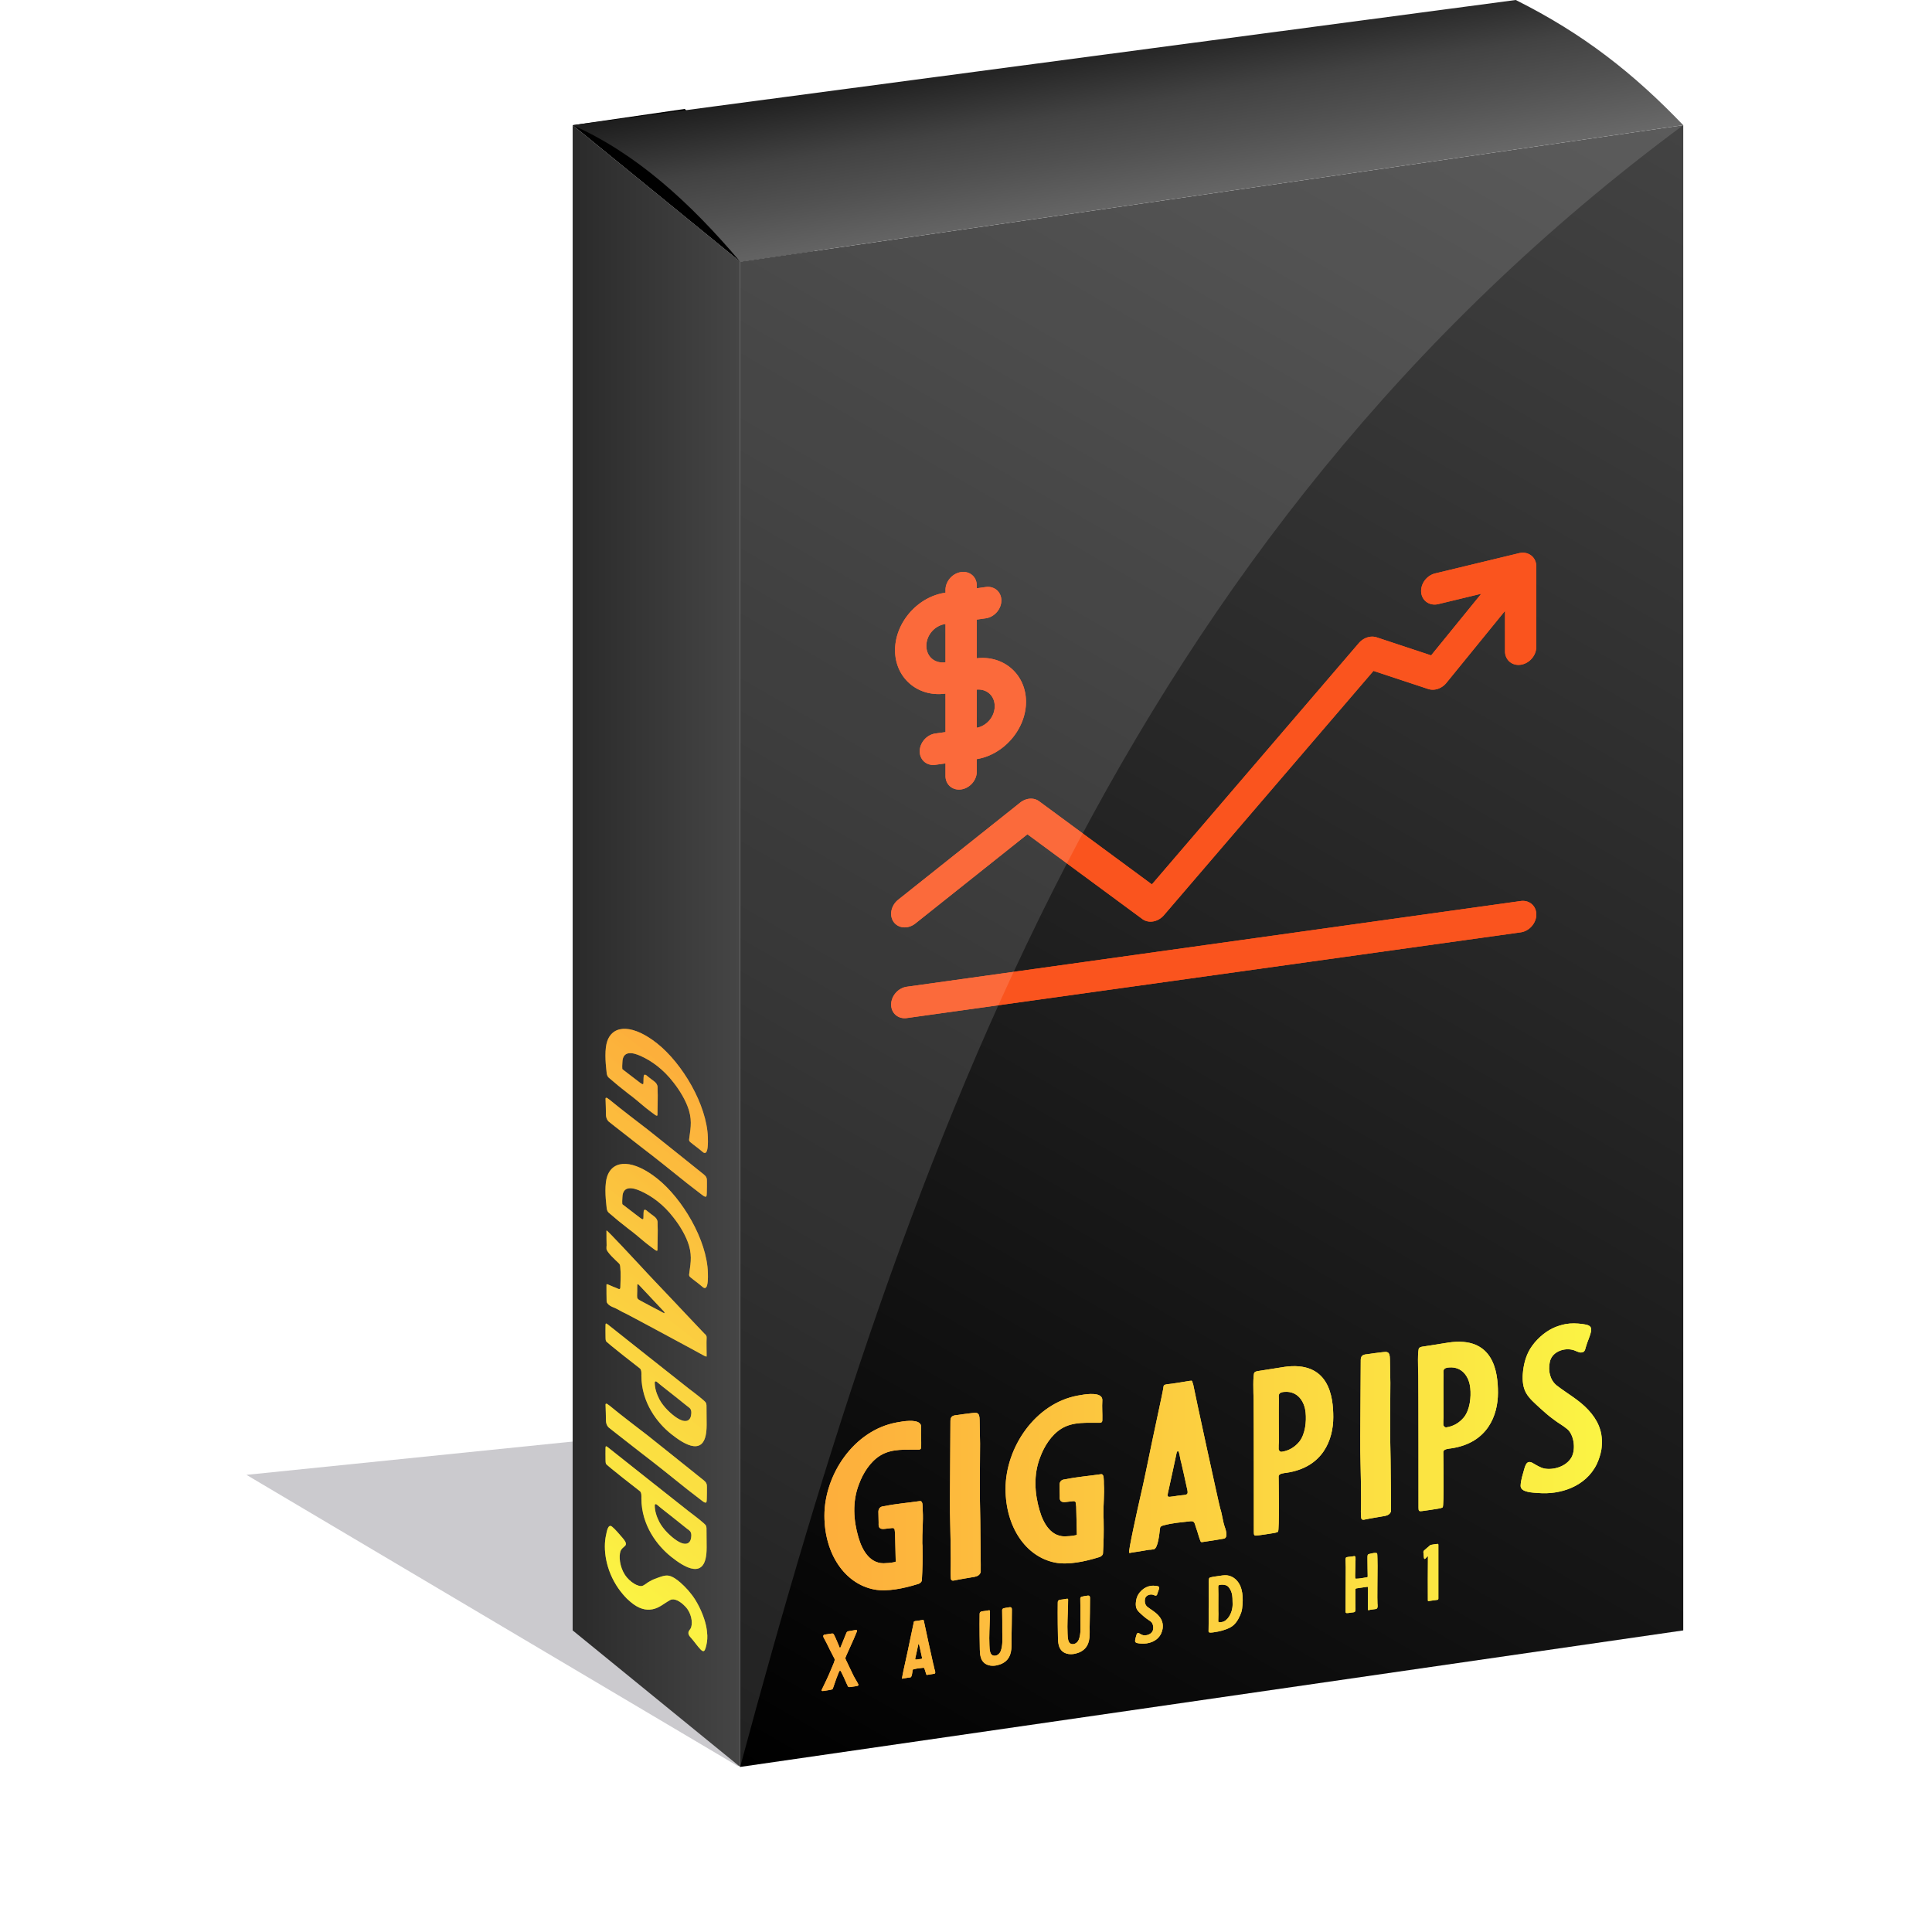
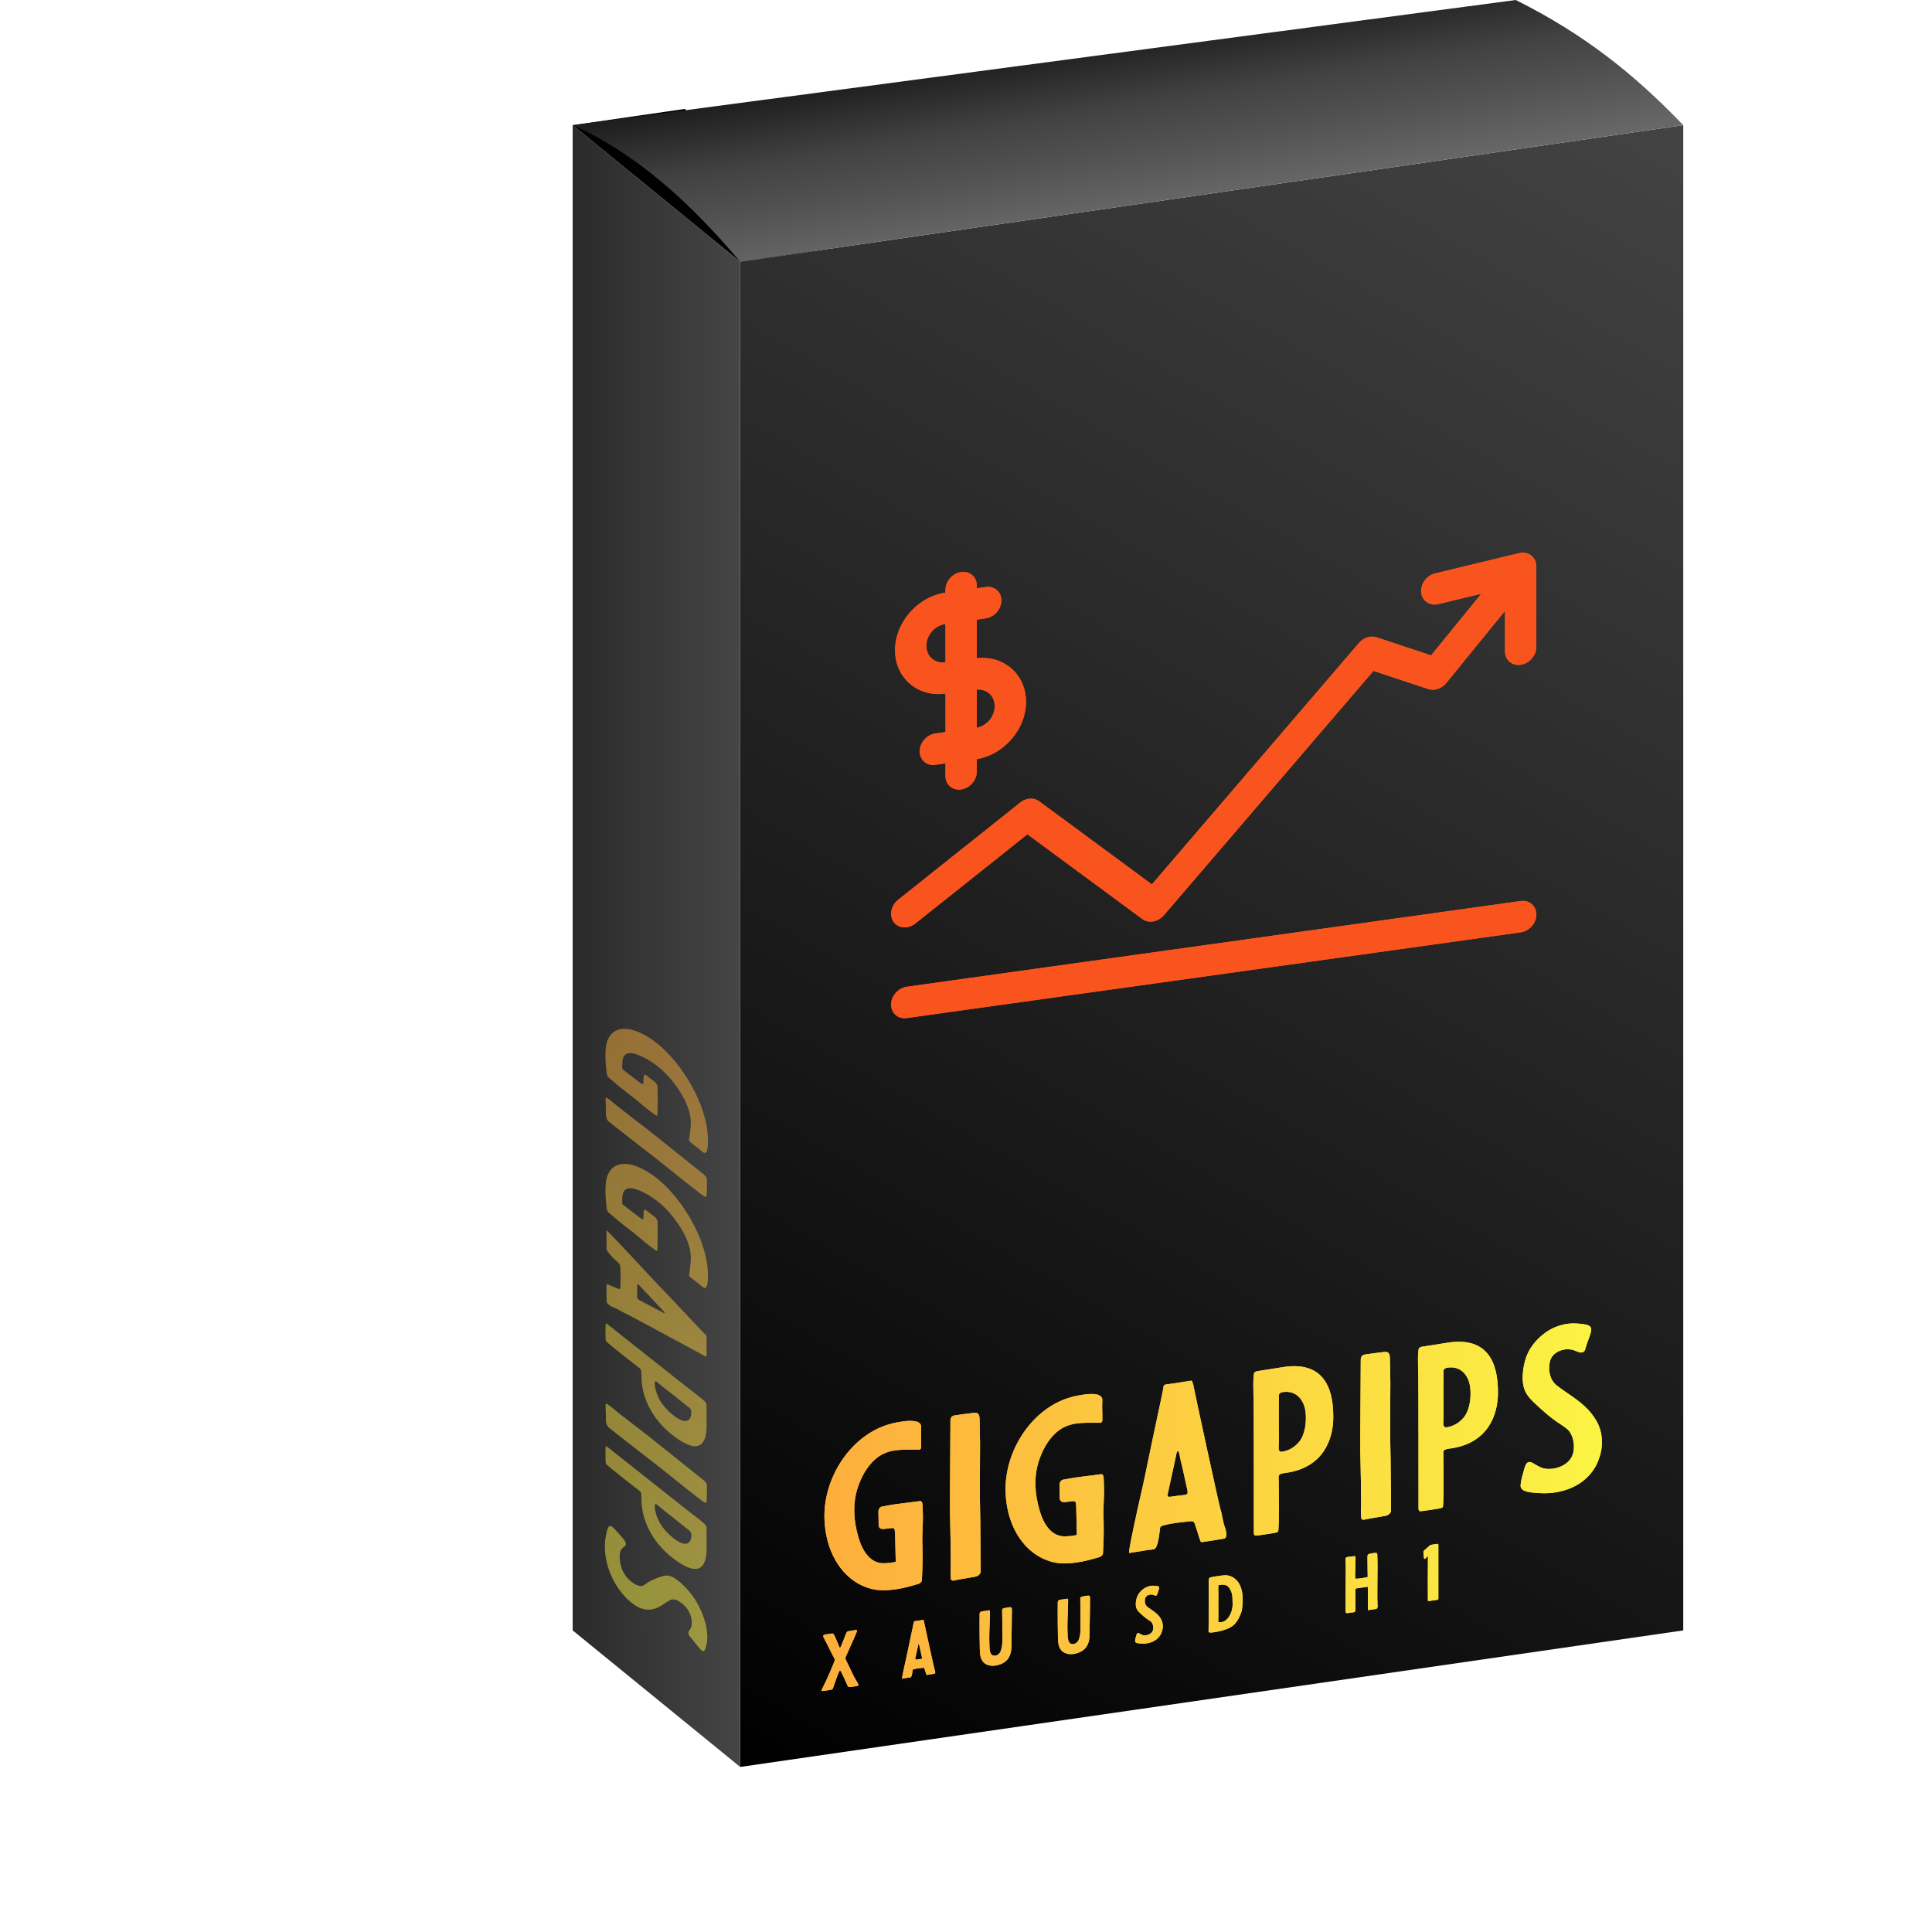
<svg xmlns="http://www.w3.org/2000/svg" xmlns:ns1="http://www.inkscape.org/namespaces/inkscape" xmlns:ns2="http://sodipodi.sourceforge.net/DTD/sodipodi-0.dtd" xmlns:xlink="http://www.w3.org/1999/xlink" width="512" height="512" viewBox="0 0 135.467 135.467" version="1.1" id="svg1" xml:space="preserve" ns1:version="1.3.2 (091e20e, 2023-11-25, custom)" ns2:docname="box.svg">
  <defs id="defs1">
    <linearGradient id="linearGradient4" ns1:collect="always">
      <stop style="stop-color:#fdae3c;stop-opacity:1;" offset="0" id="stop4" />
      <stop style="stop-color:#fbf444;stop-opacity:1;" offset="1" id="stop5" />
    </linearGradient>
    <linearGradient id="linearGradient6" ns1:collect="always">
      <stop style="stop-color:#000000;stop-opacity:1;" offset="0" id="stop8" />
      <stop style="stop-color:#434343;stop-opacity:1;" offset="1" id="stop9" />
    </linearGradient>
    <linearGradient id="linearGradient4-8" ns1:collect="always">
      <stop style="stop-color:#1c1c1c;stop-opacity:1;" offset="0" id="stop4-6" />
      <stop style="stop-color:#424242;stop-opacity:1;" offset="0.372" id="stop6" />
      <stop style="stop-color:#515151;stop-opacity:1;" offset="0.614" id="stop7" />
      <stop style="stop-color:#6c6c6c;stop-opacity:1;" offset="1" id="stop5-4" />
    </linearGradient>
    <linearGradient id="linearGradient18" ns1:collect="always">
      <stop style="stop-color:#2a2a2a;stop-opacity:1;" offset="0" id="stop19" />
      <stop style="stop-color:#454545;stop-opacity:1;" offset="1" id="stop18" />
    </linearGradient>
    <clipPath id="clipPath3">
      <rect style="fill:#ffffff;fill-opacity:1;stroke-width:0.4;stroke-linecap:round;stroke-linejoin:round;paint-order:stroke fill markers" id="rect4" width="87.206" height="117.227" x="307.722" y="39.671" />
    </clipPath>
    <clipPath id="clipPath13">
      <path id="path14" style="fill:#ffffff;fill-opacity:0.722;stroke-width:0.432;stroke-linecap:round;stroke-linejoin:round;paint-order:stroke fill markers" d="M 310.308,38.82 V 157.322 l 84.62,4.172 V 42.992 Z" />
    </clipPath>
    <linearGradient ns1:collect="always" xlink:href="#linearGradient18" id="linearGradient19" x1="294.677" y1="92.969" x2="307.722" y2="92.969" gradientUnits="userSpaceOnUse" gradientTransform="matrix(0.9,0,0,0.9,-126.268,76.249)" />
    <filter ns1:collect="always" style="color-interpolation-filters:sRGB" id="filter19" x="-0.115" y="-0.401" width="1.23" height="1.802">
      <feGaussianBlur ns1:collect="always" stdDeviation="5.356" id="feGaussianBlur19" />
    </filter>
    <clipPath id="clipPath4">
      <path id="path4" style="fill:#ffffff;fill-opacity:0.722;stroke-width:0.4;stroke-linecap:round;stroke-linejoin:round;paint-order:stroke fill markers" d="M 669.075,63.424 V 180.651 l 73.446,-10.633 V 52.791 Z" />
    </clipPath>
    <linearGradient ns1:collect="always" xlink:href="#linearGradient4-8" id="linearGradient5-7" x1="505.901" y1="61.116" x2="508.205" y2="75.413" gradientUnits="userSpaceOnUse" gradientTransform="matrix(0.9,0,0,0.9,-316.439,47.369)" />
    <filter style="color-interpolation-filters:sRGB" ns1:label="Drop Shadow" id="filter22" x="-0.819" y="-0.553" width="2.638" height="2.107">
      <feFlood result="flood" in="SourceGraphic" flood-opacity="1" flood-color="rgb(255,255,255)" id="feFlood21" />
      <feGaussianBlur result="blur" in="SourceGraphic" stdDeviation="6.687" id="feGaussianBlur21" />
      <feOffset result="offset" in="blur" dx="0" dy="-0" id="feOffset21" />
      <feComposite result="comp1" operator="in" in="flood" in2="offset" id="feComposite21" />
      <feComposite result="comp2" operator="over" in="SourceGraphic" in2="comp1" id="feComposite22" />
    </filter>
    <linearGradient ns1:collect="always" xlink:href="#linearGradient6" id="linearGradient9" x1="518.946" y1="188.976" x2="592.392" y2="61.558" gradientUnits="userSpaceOnUse" gradientTransform="matrix(0.9,0,0,0.9,-316.439,47.369)" />
    <clipPath id="clipPath23">
      <path style="fill:#ffffff;fill-opacity:0.76;stroke-width:3.591;stroke-linecap:round;stroke-linejoin:round;paint-order:fill markers stroke" d="m 45.515,170.251 v -28.648 l 17.948,-0.014 -3e-6,28.648 z" id="path25" />
    </clipPath>
    <clipPath id="clipPath12">
-       <path style="font-variation-settings:'wght' 500;fill:#ffffff;fill-opacity:0.196;stroke-width:0.726;stroke-linecap:round;stroke-linejoin:round;paint-order:fill markers stroke" d="M 89.241,204.481 V 98.938 l 66.126,-9.573 -1e-5,105.543 z" id="path13" />
-     </clipPath>
+       </clipPath>
    <filter ns1:collect="always" style="color-interpolation-filters:sRGB" id="filter17" x="-0.386" y="-0.385" width="1.771" height="1.771">
      <feGaussianBlur ns1:collect="always" stdDeviation="7.526" id="feGaussianBlur17" />
    </filter>
    <linearGradient ns1:collect="always" xlink:href="#linearGradient4" id="linearGradient15" gradientUnits="userSpaceOnUse" gradientTransform="matrix(0.713,-0.106,0,0.713,90.9,88.415)" x1="92.037" y1="174.695" x2="168.818" y2="174.695" />
    <filter ns1:collect="always" style="color-interpolation-filters:sRGB" id="filter21" x="-0.275" y="-0.382" width="1.551" height="1.764">
      <feGaussianBlur ns1:collect="always" stdDeviation="5.193" id="feGaussianBlur22" />
    </filter>
    <filter ns1:collect="always" style="color-interpolation-filters:sRGB" id="filter23" x="-0.218" y="-0.463" width="1.436" height="1.926">
      <feGaussianBlur ns1:collect="always" stdDeviation="4.973" id="feGaussianBlur23" />
    </filter>
    <linearGradient ns1:collect="always" xlink:href="#linearGradient4" id="linearGradient23" gradientUnits="userSpaceOnUse" gradientTransform="matrix(0,0.531,-0.438,-0.348,219.431,176.867)" x1="92.037" y1="174.695" x2="168.818" y2="174.695" />
    <filter ns1:collect="always" style="color-interpolation-filters:sRGB" id="filter26" x="-0.512" y="-0.085" width="2.024" height="1.17">
      <feGaussianBlur ns1:collect="always" stdDeviation="1.541" id="feGaussianBlur26" />
    </filter>
    <linearGradient ns1:collect="always" xlink:href="#linearGradient4" id="linearGradient26" gradientUnits="userSpaceOnUse" gradientTransform="matrix(0.713,-0.106,0,0.713,90.9,88.415)" x1="92.037" y1="174.695" x2="168.818" y2="174.695" />
    <linearGradient ns1:collect="always" xlink:href="#linearGradient4" id="linearGradient27" gradientUnits="userSpaceOnUse" gradientTransform="matrix(0,0.531,-0.438,-0.348,219.431,176.867)" x1="92.037" y1="174.695" x2="168.818" y2="174.695" />
  </defs>
  <g ns1:label="Слой 1" ns1:groupmode="layer" id="layer1" transform="translate(-55.284,-161.996)">
    <g id="g26" transform="translate(-43.601,68.379)">
-       <path style="opacity:0.472;fill:#110d20;fill-opacity:1;stroke-width:0.4;stroke-linecap:round;stroke-linejoin:round;paint-order:stroke fill markers;filter:url(#filter19)" d="m 518.946,188.976 -38.272,-22.686 91.99,-9.391 19.727,21.444 z" id="path19" transform="matrix(0.9,0,0,0.9,-316.439,47.369)" />
      <path style="fill:url(#linearGradient9);fill-opacity:1;stroke-width:0.576;stroke-linecap:round;stroke-linejoin:round;paint-order:stroke fill markers" d="m 150.784,111.967 66.126,-9.573 -1e-5,105.543 -66.126,9.573 z" id="path24" />
      <path id="path22" style="font-size:21.594px;font-family:Signika;-inkscape-font-specification:'Signika, @wght=500';font-variation-settings:'wght' 500;letter-spacing:0.5px;fill:url(#linearGradient26);fill-opacity:1;stroke:none;stroke-width:0.735;stroke-linecap:round;stroke-linejoin:round;paint-order:fill markers stroke;filter:url(#filter23)" d="m 162.198,193.282 c -0.184,0.026 -0.344,0.055 -0.444,0.074 -3.001,0.553 -5.063,3.66 -5.063,6.537 0,2.662 1.416,4.776 3.493,5.175 0.923,0.171 2.077,-0.077 3.032,-0.373 0.077,-0.014 0.154,-0.053 0.215,-0.109 0.046,-0.038 0.092,-0.106 0.092,-0.168 0.046,-0.746 0.061,-1.502 0.046,-2.238 0,-0.123 -7e-5,-0.231 -0.015,-0.352 -0.015,-0.752 0.077,-1.535 0.031,-2.282 0,-0.154 -8e-5,-0.262 -0.015,-0.413 0,-0.138 -0.062,-0.283 -0.185,-0.265 -0.846,0.125 -1.662,0.185 -2.462,0.35 l -0.185,0.029 c -0.215,0.063 -0.277,0.241 -0.261,0.454 0.015,0.228 7e-5,0.446 0.015,0.674 0.015,0.121 -0.108,0.524 0.461,0.439 0.246,-0.036 0.246,-0.02 0.492,-0.056 0.092,6.2e-4 0.154,0.024 0.169,0.113 0.015,0.091 0.016,0.182 0.031,0.272 l 0.046,1.963 c 0,0.061 -0.585,0.118 -0.646,0.111 -1.139,0.138 -1.708,-0.901 -1.97,-1.816 -0.339,-1.15 -0.446,-2.488 0.046,-3.731 0.277,-0.749 0.769,-1.545 1.477,-1.989 0.846,-0.526 1.847,-0.397 2.724,-0.419 0.092,6e-4 0.154,-0.068 0.154,-0.161 0.015,-0.51 -0.031,-0.903 0,-1.4 0.035,-0.513 -0.727,-0.492 -1.279,-0.418 z m 12.701,-1.884 c -0.184,0.026 -0.345,0.055 -0.445,0.074 -3.001,0.553 -5.063,3.66 -5.063,6.537 0,2.662 1.416,4.776 3.493,5.176 0.923,0.171 2.077,-0.077 3.032,-0.373 0.077,-0.014 0.154,-0.053 0.215,-0.109 0.046,-0.038 0.092,-0.106 0.092,-0.168 0.046,-0.745 0.061,-1.502 0.046,-2.238 0,-0.123 -8e-5,-0.231 -0.015,-0.352 -0.015,-0.752 0.077,-1.535 0.031,-2.282 0,-0.154 -9e-5,-0.262 -0.015,-0.414 0,-0.138 -0.061,-0.283 -0.184,-0.265 -0.846,0.125 -1.662,0.186 -2.462,0.35 l -0.185,0.029 c -0.215,0.063 -0.277,0.241 -0.262,0.454 0.015,0.228 8e-5,0.446 0.015,0.674 0.015,0.121 -0.108,0.524 0.462,0.439 0.246,-0.036 0.246,-0.02 0.492,-0.056 0.092,6e-4 0.154,0.024 0.169,0.113 0.015,0.091 0.016,0.182 0.031,0.272 l 0.046,1.963 c 0,0.061 -0.585,0.118 -0.646,0.111 -1.139,0.138 -1.708,-0.901 -1.969,-1.816 -0.339,-1.15 -0.446,-2.488 0.046,-3.731 0.277,-0.749 0.769,-1.545 1.477,-1.989 0.846,-0.526 1.847,-0.397 2.724,-0.419 0.092,6.2e-4 0.154,-0.068 0.154,-0.161 0.015,-0.51 -0.031,-0.903 0,-1.4 0.035,-0.513 -0.727,-0.492 -1.279,-0.418 z m 33.745,-4.937 c -0.292,0.059 -0.585,0.148 -0.877,0.284 -0.631,0.309 -1.2,0.825 -1.585,1.436 -0.339,0.558 -0.477,1.179 -0.523,1.786 -0.031,0.466 0.015,0.936 0.231,1.32 0.231,0.412 0.631,0.737 0.97,1.056 0.308,0.278 0.615,0.555 0.954,0.797 0.308,0.247 0.662,0.425 0.97,0.687 0.446,0.38 0.616,1.371 0.292,1.973 -0.385,0.672 -1.293,0.9 -1.893,0.789 -0.308,-0.062 -0.585,-0.252 -0.846,-0.398 -0.154,-0.085 -0.339,-0.104 -0.446,0.097 -0.062,0.101 -0.092,0.214 -0.123,0.311 -0.108,0.401 -0.246,0.775 -0.262,1.193 -0.015,0.479 0.893,0.483 1.231,0.51 1.508,0.13 3.324,-0.416 4.109,-2.025 0.154,-0.331 0.262,-0.67 0.323,-1.018 0.015,-0.125 0.031,-0.235 0.031,-0.358 0.062,-0.994 -0.339,-1.766 -0.939,-2.415 -0.646,-0.704 -1.462,-1.137 -2.216,-1.718 -0.462,-0.362 -0.631,-1.014 -0.492,-1.65 0.138,-0.682 0.893,-0.963 1.462,-0.879 0.169,0.021 0.308,0.077 0.461,0.147 0.092,0.033 0.185,0.081 0.308,0.062 0.215,-0.018 0.246,-0.191 0.292,-0.367 0.108,-0.401 0.292,-0.736 0.369,-1.117 0.077,-0.427 -0.262,-0.454 -0.6,-0.511 -0.4,-0.048 -0.785,-0.069 -1.2,0.008 z m -42.702,6.381 c -0.292,0.029 -0.415,0.123 -0.415,0.416 0,1.508 -0.046,5.777 -0.031,6.391 0.015,0.613 0.077,3.405 0.046,4.025 -0.015,0.218 7e-5,0.431 0.015,0.644 0.015,0.075 0.062,0.145 0.185,0.127 0.508,-0.106 0.985,-0.177 1.493,-0.267 0.185,-0.043 0.338,-0.112 0.415,-0.323 0.015,-0.11 -0.031,-2.919 -0.031,-3.658 -0.046,-1.747 -0.031,-3.611 -0.015,-5.353 0,-0.539 -0.031,-1.119 -0.031,-1.657 0,-0.585 -0.231,-0.52 -0.538,-0.489 -0.446,0.051 -0.646,0.081 -1.093,0.147 z m 28.771,-4.268 c -0.292,0.029 -0.416,0.123 -0.416,0.416 0,1.508 -0.046,5.777 -0.031,6.391 0.015,0.613 0.077,3.405 0.046,4.025 -0.015,0.218 8e-5,0.431 0.015,0.644 0.015,0.075 0.061,0.145 0.184,0.127 0.508,-0.106 0.985,-0.177 1.493,-0.267 0.185,-0.043 0.338,-0.112 0.415,-0.323 0.015,-0.11 -0.031,-2.919 -0.031,-3.658 -0.046,-1.747 -0.031,-3.611 -0.015,-5.353 0,-0.539 -0.031,-1.119 -0.031,-1.657 0,-0.585 -0.231,-0.52 -0.539,-0.489 -0.446,0.051 -0.646,0.081 -1.092,0.147 z m -14.039,2.113 c -0.215,0.033 -0.2,0.091 -0.231,0.327 -0.031,0.22 -0.585,2.749 -0.8,3.796 -0.277,1.318 -0.523,2.586 -0.831,3.894 -0.108,0.462 -0.847,3.788 -0.754,3.79 0.046,0.024 0.123,-0.002 0.185,-0.015 0.385,-0.057 0.739,-0.11 1.216,-0.196 0.046,0.011 0.184,-0.015 0.323,-0.033 0.308,-0.047 0.4,-1.168 0.431,-1.403 0.015,-0.187 0.062,-0.209 0.215,-0.263 0.769,-0.206 1.154,-0.202 1.924,-0.301 0.169,-0.021 0.261,0.038 0.307,0.17 l 0.108,0.338 c 0.092,0.248 0.169,0.559 0.261,0.807 0.061,0.175 0.077,0.158 0.262,0.13 0.246,-0.036 1.139,-0.169 1.4,-0.223 0.354,-0.052 0.108,-0.739 0.061,-0.855 -0.138,-0.41 -0.169,-0.852 -0.308,-1.263 -0.062,-0.175 -1.816,-8.241 -1.893,-8.691 -0.108,-0.261 -0.016,-0.29 -0.262,-0.254 -0.523,0.079 -1.077,0.191 -1.616,0.24 z m 8.22,-1.219 c -0.554,0.082 -1.123,0.182 -1.662,0.262 -0.123,0.018 -0.277,0.023 -0.385,0.119 -0.123,0.111 -0.077,1.473 -0.061,1.948 0.015,0.906 0.015,8.615 0.015,9.246 0,0.231 0.031,0.272 0.261,0.238 0.523,-0.079 0.523,-0.064 1.046,-0.155 0.108,-0.016 0.292,-0.044 0.385,-0.104 0.108,-0.061 0.046,-3.685 0.046,-3.885 0,-0.215 0.431,-0.233 0.554,-0.252 2.57,-0.381 3.278,-2.333 3.278,-3.903 0,-1.416 -0.277,-3.991 -3.478,-3.516 z m 11.546,-1.713 c -0.554,0.082 -1.123,0.182 -1.662,0.262 -0.123,0.018 -0.277,0.023 -0.385,0.119 -0.123,0.111 -0.077,1.473 -0.061,1.948 0.015,0.906 0.015,8.615 0.015,9.246 0,0.231 0.031,0.272 0.261,0.238 0.523,-0.079 0.523,-0.064 1.047,-0.155 0.108,-0.016 0.293,-0.044 0.385,-0.103 0.108,-0.061 0.046,-3.685 0.046,-3.885 0,-0.215 0.431,-0.233 0.554,-0.252 2.57,-0.381 3.278,-2.333 3.278,-3.903 0,-1.416 -0.277,-3.991 -3.478,-3.516 z m -11.485,3.458 c 0.893,-0.071 1.4,0.639 1.477,1.458 0.061,0.591 -0.015,1.495 -0.446,2.036 -0.308,0.369 -0.708,0.628 -1.231,0.706 -0.108,0.016 -0.215,-0.091 -0.215,-0.199 0,-0.169 -3e-4,-0.339 0.015,-0.51 0,-0.339 -0.015,-2.352 0,-2.97 0,-0.092 -0.015,-0.198 0,-0.308 0.046,-0.176 0.246,-0.206 0.4,-0.213 z m 11.546,-1.713 c 0.893,-0.071 1.401,0.639 1.477,1.458 0.062,0.591 -0.015,1.495 -0.446,2.036 -0.308,0.369 -0.708,0.628 -1.231,0.706 -0.108,0.016 -0.215,-0.091 -0.215,-0.199 0,-0.169 8e-5,-0.339 0.015,-0.51 0,-0.339 -0.015,-2.352 0,-2.97 0,-0.092 -0.015,-0.198 0,-0.308 0.046,-0.176 0.246,-0.206 0.4,-0.213 z m -19.043,5.872 c 0.031,-1.9e-4 0.062,0.022 0.077,0.034 0.062,0.175 0.123,0.628 0.184,0.804 0.139,0.564 0.231,1.043 0.369,1.653 0.138,0.533 0.077,0.542 -0.2,0.583 -0.139,0.019 -0.277,0.023 -0.415,0.047 l -0.323,0.048 c -0.431,0.065 -0.446,0.067 -0.338,-0.396 0.077,-0.35 0.492,-2.242 0.585,-2.702 0.015,-0.033 0.046,-0.068 0.061,-0.07 z m -1.914,9.446 c -0.1,0.021 -0.2,0.05 -0.299,0.097 -0.215,0.106 -0.409,0.281 -0.541,0.49 -0.115,0.19 -0.163,0.402 -0.178,0.609 -0.011,0.159 0.005,0.319 0.079,0.45 0.079,0.141 0.215,0.252 0.331,0.361 0.105,0.095 0.21,0.189 0.325,0.272 0.105,0.084 0.226,0.145 0.331,0.234 0.152,0.13 0.21,0.467 0.1,0.673 -0.131,0.229 -0.441,0.307 -0.646,0.269 -0.105,-0.021 -0.2,-0.086 -0.289,-0.135 -0.052,-0.029 -0.115,-0.036 -0.152,0.033 -0.021,0.035 -0.031,0.073 -0.042,0.106 -0.037,0.137 -0.084,0.265 -0.089,0.407 -0.005,0.164 0.305,0.165 0.42,0.174 0.514,0.044 1.134,-0.142 1.401,-0.691 0.052,-0.113 0.089,-0.228 0.11,-0.347 0.005,-0.042 0.011,-0.081 0.011,-0.122 0.021,-0.339 -0.116,-0.602 -0.32,-0.824 -0.22,-0.24 -0.498,-0.388 -0.756,-0.586 -0.157,-0.123 -0.215,-0.346 -0.168,-0.563 0.047,-0.233 0.304,-0.329 0.499,-0.3 0.058,0.005 0.105,0.026 0.157,0.05 0.031,0.011 0.063,0.027 0.105,0.021 0.073,-0.011 0.084,-0.064 0.1,-0.125 0.037,-0.137 0.1,-0.251 0.126,-0.381 0.026,-0.146 -0.089,-0.155 -0.205,-0.174 -0.136,-0.016 -0.267,-0.024 -0.409,0.004 z m 4.555,-0.663 c -0.114,0.017 -0.228,0.036 -0.341,0.064 -0.063,0.017 -0.095,0.051 -0.105,0.11 -0.011,0.065 -0.021,0.129 -0.021,0.187 0.011,0.319 1.8e-4,1.27 0.011,1.426 0.005,0.141 -0.011,0.316 -0.011,0.458 0.005,0.351 0,0.709 0,1.06 0,0.147 -0.005,0.289 -0.005,0.436 0,0.157 -0.058,0.234 0.373,0.171 0.383,-0.055 0.782,-0.147 1.144,-0.338 0.336,-0.171 0.546,-0.512 0.693,-0.848 0.031,-0.073 0.058,-0.145 0.084,-0.217 0.058,-0.177 0.068,-0.351 0.084,-0.527 0.031,-0.372 0.021,-0.743 -0.074,-1.086 -0.115,-0.439 -0.409,-0.816 -0.85,-0.945 -0.199,-0.06 -0.425,-0.037 -0.64,4.2e-4 -0.113,0.017 -0.227,0.031 -0.341,0.048 z m 11.048,-1.634 c -0.051,0.005 -0.109,0.028 -0.195,0.042 -0.173,0.028 -0.183,0.08 -0.183,0.264 v 0.157 c -0.005,0.127 0.015,1.006 0.015,1.148 0,0.068 -0.005,0.073 -0.073,0.084 -0.173,0.024 -0.415,0.077 -0.593,0.088 -0.257,0.015 -0.199,0.03 -0.215,-0.204 v -0.032 c 0,-0.336 0.042,-1.213 0.026,-1.263 -0.026,-0.075 -0.058,-0.086 -0.126,-0.071 -0.157,0.034 -0.32,0.033 -0.478,0.066 -0.052,0.005 -0.068,0.031 -0.084,0.086 -0.005,0.026 -0.01,0.054 -0.01,0.08 0,0.163 0.011,0.382 0.016,0.544 l -0.016,3.115 c 0,0.136 0.12,0.103 0.388,0.063 0.247,-0.036 0.31,0.012 0.31,-0.282 0,-0.236 -0.016,-0.533 -0.01,-0.77 0.005,-0.184 0,-0.362 0,-0.546 0.005,-0.068 0.021,-0.092 0.084,-0.101 0.231,-0.039 0.483,-0.071 0.714,-0.105 0.073,-0.014 0.089,-0.005 0.089,0.081 0,0.236 -0.005,0.704 -0.01,0.705 v 0.714 c 0,0.031 -0.006,0.086 0.01,0.114 0.016,0.035 0.063,0.017 0.095,0.007 0.152,-0.038 0.304,-0.041 0.457,-0.068 0.168,-0.029 0.115,-0.279 0.11,-0.383 -0.021,-0.228 0.005,-1.99 0.005,-2.62 0,-0.283 -0.01,-0.865 -0.026,-0.888 -0.026,-0.044 -0.095,-0.044 -0.147,-0.041 -0.058,-0.005 -0.101,0.009 -0.151,0.017 z m -38.422,5.703 c -0.073,0.011 -0.121,0.055 -0.115,0.127 0,0.031 0.01,0.061 0.026,0.086 0.152,0.266 0.294,0.57 0.43,0.844 l 0.331,0.644 c 0.031,0.063 0.01,0.125 -0.016,0.197 -0.016,0.038 -0.026,0.082 -0.042,0.121 -0.205,0.513 -0.436,1.036 -0.682,1.534 -0.052,0.108 -0.11,0.221 -0.157,0.328 -0.063,0.135 0.147,0.072 0.383,0.038 0.373,-0.054 0.378,-0.077 0.399,-0.128 0.058,-0.129 0.404,-1.251 0.504,-1.266 0.079,-0.014 0.467,0.964 0.556,1.119 0.021,0.039 0.089,0.049 0.142,0.043 l 0.362,-0.054 c 0.068,-0.014 0.231,-0.013 0.231,-0.102 0,-0.068 -0.262,-0.47 -0.336,-0.622 l -0.32,-0.666 c -0.052,-0.108 -0.1,-0.216 -0.152,-0.319 -0.037,-0.084 -0.105,-0.189 -0.11,-0.283 0,-0.052 0.593,-1.29 0.813,-1.863 0.052,-0.139 -0.147,-0.083 -0.215,-0.073 -0.126,0.023 -0.231,0.034 -0.352,0.058 -0.115,0.017 -0.147,0.054 -0.189,0.16 l -0.032,0.078 c -0.105,0.236 -0.257,0.663 -0.367,0.9 -0.006,0.012 -0.021,0.03 -0.032,0.031 -0.016,5.8e-4 -0.031,-0.011 -0.031,-0.026 -0.089,-0.212 -0.273,-0.663 -0.378,-0.863 -0.047,-0.088 -0.074,-0.131 -0.184,-0.109 -0.115,0.022 -0.425,0.064 -0.467,0.07 z m 6.303,-0.93 c -0.073,0.014 -0.068,0.031 -0.079,0.111 -0.011,0.075 -0.199,0.938 -0.273,1.295 -0.095,0.45 -0.179,0.882 -0.284,1.328 -0.037,0.158 -0.289,1.292 -0.257,1.292 0.016,0.01 0.042,0.005 0.063,-0.01 0.131,-0.018 0.252,-0.037 0.415,-0.067 0.016,0.005 0.063,-0.01 0.11,-0.012 0.105,-0.016 0.136,-0.398 0.147,-0.478 0.005,-0.063 0.021,-0.071 0.074,-0.089 0.262,-0.07 0.393,-0.069 0.656,-0.103 0.058,-0.013 0.089,0.013 0.105,0.058 l 0.037,0.115 c 0.031,0.084 0.058,0.191 0.089,0.275 0.021,0.06 0.026,0.054 0.089,0.044 0.084,-0.014 0.388,-0.057 0.478,-0.076 0.121,-0.018 0.037,-0.252 0.021,-0.292 -0.047,-0.14 -0.058,-0.291 -0.105,-0.43 -0.021,-0.06 -0.619,-2.81 -0.646,-2.964 -0.037,-0.089 -0.006,-0.099 -0.089,-0.086 -0.178,0.029 -0.367,0.065 -0.551,0.082 z m 4.713,-0.694 c -0.126,0.029 -0.168,0.073 -0.168,0.198 0,0.226 -0.005,0.457 -0.005,0.683 0,0.53 0.005,1.065 0.016,1.588 0.005,0.319 -1e-4,0.682 0.152,0.954 0.194,0.349 0.625,0.453 1.039,0.365 0.283,-0.064 0.546,-0.176 0.751,-0.416 0.346,-0.424 0.278,-0.996 0.283,-1.475 0.011,-0.689 0.026,-1.332 0.026,-2.025 0,-0.115 -0.037,-0.173 -0.152,-0.161 -0.142,0.014 -0.283,0.042 -0.425,0.074 -0.058,0.013 -0.105,0.068 -0.105,0.131 0.005,0.503 0.016,1.011 0.01,1.521 -0.005,0.436 0.053,0.911 -0.11,1.349 -0.063,0.162 -0.205,0.298 -0.373,0.323 -0.42,0.052 -0.404,-0.449 -0.42,-0.741 -0.031,-0.636 0.016,-1.299 0.032,-1.941 0,-0.121 -9e-5,-0.242 0.005,-0.363 0.005,-0.063 0.016,-0.144 -0.068,-0.137 l -0.095,0.016 c -0.131,0.03 -0.262,0.033 -0.394,0.057 z m 5.479,-0.813 c -0.126,0.029 -0.168,0.073 -0.168,0.198 0,0.226 -0.005,0.457 -0.005,0.683 0,0.53 0.005,1.065 0.016,1.588 0.005,0.319 -1.1e-4,0.682 0.152,0.954 0.194,0.349 0.625,0.453 1.039,0.365 0.283,-0.064 0.546,-0.176 0.751,-0.416 0.346,-0.424 0.278,-0.997 0.283,-1.475 0.011,-0.689 0.026,-1.332 0.026,-2.025 0,-0.115 -0.037,-0.173 -0.152,-0.161 -0.142,0.014 -0.283,0.042 -0.425,0.074 -0.058,0.006 -0.105,0.068 -0.105,0.131 0.005,0.503 0.016,1.011 0.01,1.521 -0.005,0.436 0.053,0.911 -0.11,1.349 -0.063,0.162 -0.205,0.298 -0.373,0.323 -0.42,0.052 -0.404,-0.449 -0.42,-0.74 -0.031,-0.636 0.016,-1.299 0.032,-1.941 0,-0.121 -9e-5,-0.242 0.005,-0.363 0.005,-0.063 0.016,-0.144 -0.068,-0.137 l -0.095,0.016 c -0.131,0.03 -0.262,0.033 -0.394,0.057 z m 26.01,-3.853 c -0.037,4e-5 -0.121,0.071 -0.152,0.106 -0.142,0.131 -0.205,0.162 -0.352,0.304 -0.031,0.036 -0.037,0.058 -0.037,0.116 0.011,0.13 0.026,0.253 0.037,0.372 0.016,0.113 0.047,0.124 0.141,0.032 0.016,-0.018 0.084,-0.101 0.1,-0.115 0.011,-0.005 0.026,-0.014 0.032,-0.005 0.005,0.005 0.01,0.019 0.01,0.025 -0.005,0.19 -0.016,2.957 -0.005,3.055 0.005,0.058 0.005,0.063 0.079,0.051 0.073,-0.014 0.404,-0.056 0.588,-0.082 0.021,-4.6e-4 0.068,-0.014 0.068,-0.084 0,-0.509 -0.005,-3.589 0,-3.742 0.005,-0.084 -0.015,-0.108 -0.094,-0.091 -0.152,0.019 -0.262,0.033 -0.415,0.062 z m -14.789,2.808 c 0.152,-0.026 0.262,-0.007 0.394,0.026 0.131,0.033 0.205,0.138 0.273,0.238 0.131,0.196 0.184,0.424 0.194,0.669 0.005,0.141 0.011,0.282 0.011,0.423 0,0.672 -0.394,1.198 -0.74,1.249 -0.231,0.034 -0.268,0.055 -0.268,-0.097 0,-0.157 0.011,-0.317 0.011,-0.474 -0.005,-0.068 -0.005,-0.141 -0.005,-0.214 v -0.63 c 0,-0.399 0.01,-0.657 -0.006,-0.991 v -0.063 c 0.005,-0.111 0.021,-0.119 0.137,-0.136 z m -21.145,4.15 c 0.011,-7.3e-4 0.021,0.011 0.026,0.013 0.021,0.06 0.042,0.214 0.063,0.274 0.047,0.192 0.079,0.356 0.126,0.564 0.047,0.182 0.026,0.185 -0.068,0.199 -0.047,-2.3e-4 -0.095,0.011 -0.142,0.014 l -0.11,0.017 c -0.147,0.019 -0.152,0.019 -0.116,-0.135 0.026,-0.119 0.168,-0.765 0.2,-0.922 0.005,-0.011 0.016,-0.023 0.021,-0.024 z" />
      <path id="path15" style="font-size:21.594px;font-family:Signika;-inkscape-font-specification:'Signika, @wght=500';font-variation-settings:'wght' 500;letter-spacing:0.5px;fill:url(#linearGradient15);fill-opacity:1;stroke:none;stroke-width:0.735;stroke-linecap:round;stroke-linejoin:round;paint-order:fill markers stroke" d="m 162.198,193.282 c -0.184,0.026 -0.344,0.055 -0.444,0.074 -3.001,0.553 -5.063,3.66 -5.063,6.537 0,2.662 1.416,4.776 3.493,5.175 0.923,0.171 2.077,-0.077 3.032,-0.373 0.077,-0.014 0.154,-0.053 0.215,-0.109 0.046,-0.038 0.092,-0.106 0.092,-0.168 0.046,-0.746 0.061,-1.502 0.046,-2.238 0,-0.123 -7e-5,-0.231 -0.015,-0.352 -0.015,-0.752 0.077,-1.535 0.031,-2.282 0,-0.154 -8e-5,-0.262 -0.015,-0.413 0,-0.138 -0.062,-0.283 -0.185,-0.265 -0.846,0.125 -1.662,0.185 -2.462,0.35 l -0.185,0.029 c -0.215,0.063 -0.277,0.241 -0.261,0.454 0.015,0.228 7e-5,0.446 0.015,0.674 0.015,0.121 -0.108,0.524 0.461,0.439 0.246,-0.036 0.246,-0.02 0.492,-0.056 0.092,6.2e-4 0.154,0.024 0.169,0.113 0.015,0.091 0.016,0.182 0.031,0.272 l 0.046,1.963 c 0,0.061 -0.585,0.118 -0.646,0.111 -1.139,0.138 -1.708,-0.901 -1.97,-1.816 -0.339,-1.15 -0.446,-2.488 0.046,-3.731 0.277,-0.749 0.769,-1.545 1.477,-1.989 0.846,-0.526 1.847,-0.397 2.724,-0.419 0.092,6e-4 0.154,-0.068 0.154,-0.161 0.015,-0.51 -0.031,-0.903 0,-1.4 0.035,-0.513 -0.727,-0.492 -1.279,-0.418 z m 12.701,-1.884 c -0.184,0.026 -0.345,0.055 -0.445,0.074 -3.001,0.553 -5.063,3.66 -5.063,6.537 0,2.662 1.416,4.776 3.493,5.176 0.923,0.171 2.077,-0.077 3.032,-0.373 0.077,-0.014 0.154,-0.053 0.215,-0.109 0.046,-0.038 0.092,-0.106 0.092,-0.168 0.046,-0.745 0.061,-1.502 0.046,-2.238 0,-0.123 -8e-5,-0.231 -0.015,-0.352 -0.015,-0.752 0.077,-1.535 0.031,-2.282 0,-0.154 -9e-5,-0.262 -0.015,-0.414 0,-0.138 -0.061,-0.283 -0.184,-0.265 -0.846,0.125 -1.662,0.186 -2.462,0.35 l -0.185,0.029 c -0.215,0.063 -0.277,0.241 -0.262,0.454 0.015,0.228 8e-5,0.446 0.015,0.674 0.015,0.121 -0.108,0.524 0.462,0.439 0.246,-0.036 0.246,-0.02 0.492,-0.056 0.092,6e-4 0.154,0.024 0.169,0.113 0.015,0.091 0.016,0.182 0.031,0.272 l 0.046,1.963 c 0,0.061 -0.585,0.118 -0.646,0.111 -1.139,0.138 -1.708,-0.901 -1.969,-1.816 -0.339,-1.15 -0.446,-2.488 0.046,-3.731 0.277,-0.749 0.769,-1.545 1.477,-1.989 0.846,-0.526 1.847,-0.397 2.724,-0.419 0.092,6.2e-4 0.154,-0.068 0.154,-0.161 0.015,-0.51 -0.031,-0.903 0,-1.4 0.035,-0.513 -0.727,-0.492 -1.279,-0.418 z m 33.745,-4.937 c -0.292,0.059 -0.585,0.148 -0.877,0.284 -0.631,0.309 -1.2,0.825 -1.585,1.436 -0.339,0.558 -0.477,1.179 -0.523,1.786 -0.031,0.466 0.015,0.936 0.231,1.32 0.231,0.412 0.631,0.737 0.97,1.056 0.308,0.278 0.615,0.555 0.954,0.797 0.308,0.247 0.662,0.425 0.97,0.687 0.446,0.38 0.616,1.371 0.292,1.973 -0.385,0.672 -1.293,0.9 -1.893,0.789 -0.308,-0.062 -0.585,-0.252 -0.846,-0.398 -0.154,-0.085 -0.339,-0.104 -0.446,0.097 -0.062,0.101 -0.092,0.214 -0.123,0.311 -0.108,0.401 -0.246,0.775 -0.262,1.193 -0.015,0.479 0.893,0.483 1.231,0.51 1.508,0.13 3.324,-0.416 4.109,-2.025 0.154,-0.331 0.262,-0.67 0.323,-1.018 0.015,-0.125 0.031,-0.235 0.031,-0.358 0.062,-0.994 -0.339,-1.766 -0.939,-2.415 -0.646,-0.704 -1.462,-1.137 -2.216,-1.718 -0.462,-0.362 -0.631,-1.014 -0.492,-1.65 0.138,-0.682 0.893,-0.963 1.462,-0.879 0.169,0.021 0.308,0.077 0.461,0.147 0.092,0.033 0.185,0.081 0.308,0.062 0.215,-0.018 0.246,-0.191 0.292,-0.367 0.108,-0.401 0.292,-0.736 0.369,-1.117 0.077,-0.427 -0.262,-0.454 -0.6,-0.511 -0.4,-0.048 -0.785,-0.069 -1.2,0.008 z m -42.702,6.381 c -0.292,0.029 -0.415,0.123 -0.415,0.416 0,1.508 -0.046,5.777 -0.031,6.391 0.015,0.613 0.077,3.405 0.046,4.025 -0.015,0.218 7e-5,0.431 0.015,0.644 0.015,0.075 0.062,0.145 0.185,0.127 0.508,-0.106 0.985,-0.177 1.493,-0.267 0.185,-0.043 0.338,-0.112 0.415,-0.323 0.015,-0.11 -0.031,-2.919 -0.031,-3.658 -0.046,-1.747 -0.031,-3.611 -0.015,-5.353 0,-0.539 -0.031,-1.119 -0.031,-1.657 0,-0.585 -0.231,-0.52 -0.538,-0.489 -0.446,0.051 -0.646,0.081 -1.093,0.147 z m 28.771,-4.268 c -0.292,0.029 -0.416,0.123 -0.416,0.416 0,1.508 -0.046,5.777 -0.031,6.391 0.015,0.613 0.077,3.405 0.046,4.025 -0.015,0.218 8e-5,0.431 0.015,0.644 0.015,0.075 0.061,0.145 0.184,0.127 0.508,-0.106 0.985,-0.177 1.493,-0.267 0.185,-0.043 0.338,-0.112 0.415,-0.323 0.015,-0.11 -0.031,-2.919 -0.031,-3.658 -0.046,-1.747 -0.031,-3.611 -0.015,-5.353 0,-0.539 -0.031,-1.119 -0.031,-1.657 0,-0.585 -0.231,-0.52 -0.539,-0.489 -0.446,0.051 -0.646,0.081 -1.092,0.147 z m -14.039,2.113 c -0.215,0.033 -0.2,0.091 -0.231,0.327 -0.031,0.22 -0.585,2.749 -0.8,3.796 -0.277,1.318 -0.523,2.586 -0.831,3.894 -0.108,0.462 -0.847,3.788 -0.754,3.79 0.046,0.024 0.123,-0.002 0.185,-0.015 0.385,-0.057 0.739,-0.11 1.216,-0.196 0.046,0.011 0.184,-0.015 0.323,-0.033 0.308,-0.047 0.4,-1.168 0.431,-1.403 0.015,-0.187 0.062,-0.209 0.215,-0.263 0.769,-0.206 1.154,-0.202 1.924,-0.301 0.169,-0.021 0.261,0.038 0.307,0.17 l 0.108,0.338 c 0.092,0.248 0.169,0.559 0.261,0.807 0.061,0.175 0.077,0.158 0.262,0.13 0.246,-0.036 1.139,-0.169 1.4,-0.223 0.354,-0.052 0.108,-0.739 0.061,-0.855 -0.138,-0.41 -0.169,-0.852 -0.308,-1.263 -0.062,-0.175 -1.816,-8.241 -1.893,-8.691 -0.108,-0.261 -0.016,-0.29 -0.262,-0.254 -0.523,0.079 -1.077,0.191 -1.616,0.24 z m 8.22,-1.219 c -0.554,0.082 -1.123,0.182 -1.662,0.262 -0.123,0.018 -0.277,0.023 -0.385,0.119 -0.123,0.111 -0.077,1.473 -0.061,1.948 0.015,0.906 0.015,8.615 0.015,9.246 0,0.231 0.031,0.272 0.261,0.238 0.523,-0.079 0.523,-0.064 1.046,-0.155 0.108,-0.016 0.292,-0.044 0.385,-0.104 0.108,-0.061 0.046,-3.685 0.046,-3.885 0,-0.215 0.431,-0.233 0.554,-0.252 2.57,-0.381 3.278,-2.333 3.278,-3.903 0,-1.416 -0.277,-3.991 -3.478,-3.516 z m 11.546,-1.713 c -0.554,0.082 -1.123,0.182 -1.662,0.262 -0.123,0.018 -0.277,0.023 -0.385,0.119 -0.123,0.111 -0.077,1.473 -0.061,1.948 0.015,0.906 0.015,8.615 0.015,9.246 0,0.231 0.031,0.272 0.261,0.238 0.523,-0.079 0.523,-0.064 1.047,-0.155 0.108,-0.016 0.293,-0.044 0.385,-0.103 0.108,-0.061 0.046,-3.685 0.046,-3.885 0,-0.215 0.431,-0.233 0.554,-0.252 2.57,-0.381 3.278,-2.333 3.278,-3.903 0,-1.416 -0.277,-3.991 -3.478,-3.516 z m -11.485,3.458 c 0.893,-0.071 1.4,0.639 1.477,1.458 0.061,0.591 -0.015,1.495 -0.446,2.036 -0.308,0.369 -0.708,0.628 -1.231,0.706 -0.108,0.016 -0.215,-0.091 -0.215,-0.199 0,-0.169 -3e-4,-0.339 0.015,-0.51 0,-0.339 -0.015,-2.352 0,-2.97 0,-0.092 -0.015,-0.198 0,-0.308 0.046,-0.176 0.246,-0.206 0.4,-0.213 z m 11.546,-1.713 c 0.893,-0.071 1.401,0.639 1.477,1.458 0.062,0.591 -0.015,1.495 -0.446,2.036 -0.308,0.369 -0.708,0.628 -1.231,0.706 -0.108,0.016 -0.215,-0.091 -0.215,-0.199 0,-0.169 8e-5,-0.339 0.015,-0.51 0,-0.339 -0.015,-2.352 0,-2.97 0,-0.092 -0.015,-0.198 0,-0.308 0.046,-0.176 0.246,-0.206 0.4,-0.213 z m -19.043,5.872 c 0.031,-1.9e-4 0.062,0.022 0.077,0.034 0.062,0.175 0.123,0.628 0.184,0.804 0.139,0.564 0.231,1.043 0.369,1.653 0.138,0.533 0.077,0.542 -0.2,0.583 -0.139,0.019 -0.277,0.023 -0.415,0.047 l -0.323,0.048 c -0.431,0.065 -0.446,0.067 -0.338,-0.396 0.077,-0.35 0.492,-2.242 0.585,-2.702 0.015,-0.033 0.046,-0.068 0.061,-0.07 z m -1.914,9.446 c -0.1,0.021 -0.2,0.05 -0.299,0.097 -0.215,0.106 -0.409,0.281 -0.541,0.49 -0.115,0.19 -0.163,0.402 -0.178,0.609 -0.011,0.159 0.005,0.319 0.079,0.45 0.079,0.141 0.215,0.252 0.331,0.361 0.105,0.095 0.21,0.189 0.325,0.272 0.105,0.084 0.226,0.145 0.331,0.234 0.152,0.13 0.21,0.467 0.1,0.673 -0.131,0.229 -0.441,0.307 -0.646,0.269 -0.105,-0.021 -0.2,-0.086 -0.289,-0.135 -0.052,-0.029 -0.115,-0.036 -0.152,0.033 -0.021,0.035 -0.031,0.073 -0.042,0.106 -0.037,0.137 -0.084,0.265 -0.089,0.407 -0.005,0.164 0.305,0.165 0.42,0.174 0.514,0.044 1.134,-0.142 1.401,-0.691 0.052,-0.113 0.089,-0.228 0.11,-0.347 0.005,-0.042 0.011,-0.081 0.011,-0.122 0.021,-0.339 -0.116,-0.602 -0.32,-0.824 -0.22,-0.24 -0.498,-0.388 -0.756,-0.586 -0.157,-0.123 -0.215,-0.346 -0.168,-0.563 0.047,-0.233 0.304,-0.329 0.499,-0.3 0.058,0.005 0.105,0.026 0.157,0.05 0.031,0.011 0.063,0.027 0.105,0.021 0.073,-0.011 0.084,-0.064 0.1,-0.125 0.037,-0.137 0.1,-0.251 0.126,-0.381 0.026,-0.146 -0.089,-0.155 -0.205,-0.174 -0.136,-0.016 -0.267,-0.024 -0.409,0.004 z m 4.555,-0.663 c -0.114,0.017 -0.228,0.036 -0.341,0.064 -0.063,0.017 -0.095,0.051 -0.105,0.11 -0.011,0.065 -0.021,0.129 -0.021,0.187 0.011,0.319 1.8e-4,1.27 0.011,1.426 0.005,0.141 -0.011,0.316 -0.011,0.458 0.005,0.351 0,0.709 0,1.06 0,0.147 -0.005,0.289 -0.005,0.436 0,0.157 -0.058,0.234 0.373,0.171 0.383,-0.055 0.782,-0.147 1.144,-0.338 0.336,-0.171 0.546,-0.512 0.693,-0.848 0.031,-0.073 0.058,-0.145 0.084,-0.217 0.058,-0.177 0.068,-0.351 0.084,-0.527 0.031,-0.372 0.021,-0.743 -0.074,-1.086 -0.115,-0.439 -0.409,-0.816 -0.85,-0.945 -0.199,-0.06 -0.425,-0.037 -0.64,4.2e-4 -0.113,0.017 -0.227,0.031 -0.341,0.048 z m 11.048,-1.634 c -0.051,0.005 -0.109,0.028 -0.195,0.042 -0.173,0.028 -0.183,0.08 -0.183,0.264 v 0.157 c -0.005,0.127 0.015,1.006 0.015,1.148 0,0.068 -0.005,0.073 -0.073,0.084 -0.173,0.024 -0.415,0.077 -0.593,0.088 -0.257,0.015 -0.199,0.03 -0.215,-0.204 v -0.032 c 0,-0.336 0.042,-1.213 0.026,-1.263 -0.026,-0.075 -0.058,-0.086 -0.126,-0.071 -0.157,0.034 -0.32,0.033 -0.478,0.066 -0.052,0.005 -0.068,0.031 -0.084,0.086 -0.005,0.026 -0.01,0.054 -0.01,0.08 0,0.163 0.011,0.382 0.016,0.544 l -0.016,3.115 c 0,0.136 0.12,0.103 0.388,0.063 0.247,-0.036 0.31,0.012 0.31,-0.282 0,-0.236 -0.016,-0.533 -0.01,-0.77 0.005,-0.184 0,-0.362 0,-0.546 0.005,-0.068 0.021,-0.092 0.084,-0.101 0.231,-0.039 0.483,-0.071 0.714,-0.105 0.073,-0.014 0.089,-0.005 0.089,0.081 0,0.236 -0.005,0.704 -0.01,0.705 v 0.714 c 0,0.031 -0.006,0.086 0.01,0.114 0.016,0.035 0.063,0.017 0.095,0.007 0.152,-0.038 0.304,-0.041 0.457,-0.068 0.168,-0.029 0.115,-0.279 0.11,-0.383 -0.021,-0.228 0.005,-1.99 0.005,-2.62 0,-0.283 -0.01,-0.865 -0.026,-0.888 -0.026,-0.044 -0.095,-0.044 -0.147,-0.041 -0.058,-0.005 -0.101,0.009 -0.151,0.017 z m -38.422,5.703 c -0.073,0.011 -0.121,0.055 -0.115,0.127 0,0.031 0.01,0.061 0.026,0.086 0.152,0.266 0.294,0.57 0.43,0.844 l 0.331,0.644 c 0.031,0.063 0.01,0.125 -0.016,0.197 -0.016,0.038 -0.026,0.082 -0.042,0.121 -0.205,0.513 -0.436,1.036 -0.682,1.534 -0.052,0.108 -0.11,0.221 -0.157,0.328 -0.063,0.135 0.147,0.072 0.383,0.038 0.373,-0.054 0.378,-0.077 0.399,-0.128 0.058,-0.129 0.404,-1.251 0.504,-1.266 0.079,-0.014 0.467,0.964 0.556,1.119 0.021,0.039 0.089,0.049 0.142,0.043 l 0.362,-0.054 c 0.068,-0.014 0.231,-0.013 0.231,-0.102 0,-0.068 -0.262,-0.47 -0.336,-0.622 l -0.32,-0.666 c -0.052,-0.108 -0.1,-0.216 -0.152,-0.319 -0.037,-0.084 -0.105,-0.189 -0.11,-0.283 0,-0.052 0.593,-1.29 0.813,-1.863 0.052,-0.139 -0.147,-0.083 -0.215,-0.073 -0.126,0.023 -0.231,0.034 -0.352,0.058 -0.115,0.017 -0.147,0.054 -0.189,0.16 l -0.032,0.078 c -0.105,0.236 -0.257,0.663 -0.367,0.9 -0.006,0.012 -0.021,0.03 -0.032,0.031 -0.016,5.8e-4 -0.031,-0.011 -0.031,-0.026 -0.089,-0.212 -0.273,-0.663 -0.378,-0.863 -0.047,-0.088 -0.074,-0.131 -0.184,-0.109 -0.115,0.022 -0.425,0.064 -0.467,0.07 z m 6.303,-0.93 c -0.073,0.014 -0.068,0.031 -0.079,0.111 -0.011,0.075 -0.199,0.938 -0.273,1.295 -0.095,0.45 -0.179,0.882 -0.284,1.328 -0.037,0.158 -0.289,1.292 -0.257,1.292 0.016,0.01 0.042,0.005 0.063,-0.01 0.131,-0.018 0.252,-0.037 0.415,-0.067 0.016,0.005 0.063,-0.01 0.11,-0.012 0.105,-0.016 0.136,-0.398 0.147,-0.478 0.005,-0.063 0.021,-0.071 0.074,-0.089 0.262,-0.07 0.393,-0.069 0.656,-0.103 0.058,-0.013 0.089,0.013 0.105,0.058 l 0.037,0.115 c 0.031,0.084 0.058,0.191 0.089,0.275 0.021,0.06 0.026,0.054 0.089,0.044 0.084,-0.014 0.388,-0.057 0.478,-0.076 0.121,-0.018 0.037,-0.252 0.021,-0.292 -0.047,-0.14 -0.058,-0.291 -0.105,-0.43 -0.021,-0.06 -0.619,-2.81 -0.646,-2.964 -0.037,-0.089 -0.006,-0.099 -0.089,-0.086 -0.178,0.029 -0.367,0.065 -0.551,0.082 z m 4.713,-0.694 c -0.126,0.029 -0.168,0.073 -0.168,0.198 0,0.226 -0.005,0.457 -0.005,0.683 0,0.53 0.005,1.065 0.016,1.588 0.005,0.319 -1e-4,0.682 0.152,0.954 0.194,0.349 0.625,0.453 1.039,0.365 0.283,-0.064 0.546,-0.176 0.751,-0.416 0.346,-0.424 0.278,-0.996 0.283,-1.475 0.011,-0.689 0.026,-1.332 0.026,-2.025 0,-0.115 -0.037,-0.173 -0.152,-0.161 -0.142,0.014 -0.283,0.042 -0.425,0.074 -0.058,0.013 -0.105,0.068 -0.105,0.131 0.005,0.503 0.016,1.011 0.01,1.521 -0.005,0.436 0.053,0.911 -0.11,1.349 -0.063,0.162 -0.205,0.298 -0.373,0.323 -0.42,0.052 -0.404,-0.449 -0.42,-0.741 -0.031,-0.636 0.016,-1.299 0.032,-1.941 0,-0.121 -9e-5,-0.242 0.005,-0.363 0.005,-0.063 0.016,-0.144 -0.068,-0.137 l -0.095,0.016 c -0.131,0.03 -0.262,0.033 -0.394,0.057 z m 5.479,-0.813 c -0.126,0.029 -0.168,0.073 -0.168,0.198 0,0.226 -0.005,0.457 -0.005,0.683 0,0.53 0.005,1.065 0.016,1.588 0.005,0.319 -1.1e-4,0.682 0.152,0.954 0.194,0.349 0.625,0.453 1.039,0.365 0.283,-0.064 0.546,-0.176 0.751,-0.416 0.346,-0.424 0.278,-0.997 0.283,-1.475 0.011,-0.689 0.026,-1.332 0.026,-2.025 0,-0.115 -0.037,-0.173 -0.152,-0.161 -0.142,0.014 -0.283,0.042 -0.425,0.074 -0.058,0.006 -0.105,0.068 -0.105,0.131 0.005,0.503 0.016,1.011 0.01,1.521 -0.005,0.436 0.053,0.911 -0.11,1.349 -0.063,0.162 -0.205,0.298 -0.373,0.323 -0.42,0.052 -0.404,-0.449 -0.42,-0.74 -0.031,-0.636 0.016,-1.299 0.032,-1.941 0,-0.121 -9e-5,-0.242 0.005,-0.363 0.005,-0.063 0.016,-0.144 -0.068,-0.137 l -0.095,0.016 c -0.131,0.03 -0.262,0.033 -0.394,0.057 z m 26.01,-3.853 c -0.037,4e-5 -0.121,0.071 -0.152,0.106 -0.142,0.131 -0.205,0.162 -0.352,0.304 -0.031,0.036 -0.037,0.058 -0.037,0.116 0.011,0.13 0.026,0.253 0.037,0.372 0.016,0.113 0.047,0.124 0.141,0.032 0.016,-0.018 0.084,-0.101 0.1,-0.115 0.011,-0.005 0.026,-0.014 0.032,-0.005 0.005,0.005 0.01,0.019 0.01,0.025 -0.005,0.19 -0.016,2.957 -0.005,3.055 0.005,0.058 0.005,0.063 0.079,0.051 0.073,-0.014 0.404,-0.056 0.588,-0.082 0.021,-4.6e-4 0.068,-0.014 0.068,-0.084 0,-0.509 -0.005,-3.589 0,-3.742 0.005,-0.084 -0.015,-0.108 -0.094,-0.091 -0.152,0.019 -0.262,0.033 -0.415,0.062 z m -14.789,2.808 c 0.152,-0.026 0.262,-0.007 0.394,0.026 0.131,0.033 0.205,0.138 0.273,0.238 0.131,0.196 0.184,0.424 0.194,0.669 0.005,0.141 0.011,0.282 0.011,0.423 0,0.672 -0.394,1.198 -0.74,1.249 -0.231,0.034 -0.268,0.055 -0.268,-0.097 0,-0.157 0.011,-0.317 0.011,-0.474 -0.005,-0.068 -0.005,-0.141 -0.005,-0.214 v -0.63 c 0,-0.399 0.01,-0.657 -0.006,-0.991 v -0.063 c 0.005,-0.111 0.021,-0.119 0.137,-0.136 z m -21.145,4.15 c 0.011,-7.3e-4 0.021,0.011 0.026,0.013 0.021,0.06 0.042,0.214 0.063,0.274 0.047,0.192 0.079,0.356 0.126,0.564 0.047,0.182 0.026,0.185 -0.068,0.199 -0.047,-2.3e-4 -0.095,0.011 -0.142,0.014 l -0.11,0.017 c -0.147,0.019 -0.152,0.019 -0.116,-0.135 0.026,-0.119 0.168,-0.765 0.2,-0.922 0.005,-0.011 0.016,-0.023 0.021,-0.024 z" />
      <path id="path21" style="color:#000000;fill:#fa541e;fill-opacity:1;stroke-width:1.464;stroke-linecap:round;stroke-linejoin:round;-inkscape-stroke:none;paint-order:fill markers stroke;filter:url(#filter21)" d="m 166.278,133.729 a 1.024,1.177 43.003 0 0 -1.098,1.252 v 0.194 c -1.941,0.271 -3.536,2.092 -3.536,4.033 0,1.941 1.595,3.313 3.536,3.042 v 2.699 l -0.709,0.099 a 1.024,1.177 43.003 0 0 -1.097,1.251 1.024,1.177 43.003 0 0 1.097,0.945 l 0.709,-0.098 v 0.88 a 1.024,1.177 43.003 0 0 1.098,0.944 1.024,1.177 43.003 0 0 1.097,-1.251 v -0.874 c 1.902,-0.312 3.451,-2.107 3.451,-4.019 0,-1.912 -1.549,-3.272 -3.451,-3.053 v -2.712 l 0.629,-0.089 a 1.024,1.177 43.003 0 0 1.094,-1.251 1.024,1.177 43.003 0 0 -1.097,-0.944 l -0.626,0.088 v -0.192 a 1.024,1.177 43.003 0 0 -1.097,-0.945 z m -1.098,3.641 v 2.684 c -0.754,0.105 -1.34,-0.399 -1.34,-1.153 0,-0.754 0.586,-1.426 1.34,-1.531 z m 40.22,-4.967 -5.884,1.419 a 1.024,1.177 43.003 0 0 -0.98,1.34 1.024,1.177 43.003 0 0 1.203,0.813 l 3.01,-0.726 -3.516,4.321 -3.814,-1.263 a 1.024,1.177 43.003 0 0 -1.255,0.401 l -14.511,16.92 -7.907,-5.828 a 1.024,1.177 43.003 0 0 -1.327,0.093 l -8.553,6.809 a 1.024,1.177 43.003 0 0 -0.318,1.562 1.024,1.177 43.003 0 0 1.521,0.105 l 7.856,-6.254 8.062,5.944 a 1.024,1.177 43.003 0 0 1.509,-0.27 l 14.694,-17.131 3.836,1.27 a 1.024,1.177 43.003 0 0 1.278,-0.43 l 4.108,-5.047 v 2.833 a 1.024,1.177 43.003 0 0 1.097,0.945 1.024,1.177 43.003 0 0 1.097,-1.251 v -5.652 a 1.024,1.177 43.003 0 0 0,-7.6e-4 1.024,1.177 43.003 0 0 0,-7.6e-4 1.024,1.177 43.003 0 0 0,-7.5e-4 1.024,1.177 43.003 0 0 0,-7.6e-4 1.024,1.177 43.003 0 0 0,-7.6e-4 1.024,1.177 43.003 0 0 0,-7.5e-4 1.024,1.177 43.003 0 0 0,-7.6e-4 1.024,1.177 43.003 0 0 0,-7.6e-4 1.024,1.177 43.003 0 0 -0.005,-0.104 1.024,1.177 43.003 0 0 -0.002,-0.01 1.024,1.177 43.003 0 0 -0.045,-0.204 1.024,1.177 43.003 0 0 -0.014,-0.038 1.024,1.177 43.003 0 0 -0.092,-0.184 1.024,1.177 43.003 0 0 -0.011,-0.015 1.024,1.177 43.003 0 0 -0.13,-0.148 1.024,1.177 43.003 0 0 -0.02,-0.019 1.024,1.177 43.003 0 0 -0.166,-0.113 1.024,1.177 43.003 0 0 -0.037,-0.018 1.024,1.177 43.003 0 0 -0.176,-0.066 1.024,1.177 43.003 0 0 -0.006,9e-5 1.024,1.177 43.003 0 0 -0.502,0.002 z m -38.024,9.568 c 0.712,-0.057 1.255,0.436 1.255,1.161 0,0.706 -0.514,1.339 -1.198,1.503 a 1.024,1.177 43.003 0 0 -0.057,0.006 z m -4.908,20.834 a 1.024,1.177 43.003 0 0 -1.098,1.251 1.024,1.177 43.003 0 0 1.098,0.945 l 43.043,-6.01 a 1.024,1.177 43.003 0 0 1.097,-1.252 1.024,1.177 43.003 0 0 -1.097,-0.944 z" />
-       <path id="path17" style="color:#000000;mix-blend-mode:normal;fill:url(#linearGradient1);stroke-width:0.917;stroke-linecap:round;stroke-linejoin:round;-inkscape-stroke:none;paint-order:fill markers stroke;filter:url(#filter17)" d="m 187.878,128.64 a 0.333,0.333 0 0 0 -0.333,0.333 v 1.675 h -0.177 c -0.634,0 -1.155,0.521 -1.155,1.155 v 2.576 c 0,0.634 0.521,1.155 1.155,1.155 h 0.177 v 2.003 a 0.333,0.333 0 0 0 0.333,0.333 0.333,0.333 0 0 0 0.333,-0.333 v -2.003 h 0.175 c 0.634,0 1.155,-0.521 1.155,-1.155 v -2.576 c 0,-0.634 -0.521,-1.155 -1.155,-1.155 h -0.175 v -1.675 a 0.333,0.333 0 0 0 -0.333,-0.333 z m -20.61,0.041 a 0.333,0.333 0 0 0 -0.333,0.333 v 4.708 h -0.181 c -0.632,0 -1.15,0.518 -1.15,1.15 v 9.59 c 0,0.632 0.519,1.152 1.15,1.152 h 0.181 v 4.625 a 0.333,0.333 0 0 0 0.333,0.331 0.333,0.333 0 0 0 0.333,-0.331 v -4.625 h 0.181 c 0.632,0 1.152,-0.52 1.152,-1.152 v -9.59 c 0,-0.632 -0.52,-1.15 -1.152,-1.15 h -0.181 v -4.708 a 0.333,0.333 0 0 0 -0.333,-0.333 z m -5.038,0.041 a 0.333,0.333 0 0 0 -0.333,0.333 v 3.394 h -0.179 c -0.633,0 -1.152,0.521 -1.152,1.154 v 6.556 c 0,0.633 0.519,1.152 1.152,1.152 h 0.179 v 3.724 a 0.333,0.333 0 0 0 0.333,0.331 0.333,0.333 0 0 0 0.333,-0.331 v -3.724 h 0.179 c 0.633,0 1.152,-0.519 1.152,-1.152 v -6.556 c 0,-0.633 -0.519,-1.154 -1.152,-1.154 h -0.179 v -3.394 a 0.333,0.333 0 0 0 -0.333,-0.333 z m 15.242,0.983 a 0.333,0.333 0 0 0 -0.333,0.333 v 3.35 h -0.176 c -0.634,0 -1.157,0.521 -1.157,1.155 v 4.301 c 0,0.634 0.523,1.155 1.157,1.155 h 0.176 v 1.757 a 0.333,0.333 0 0 0 0.333,0.333 0.333,0.333 0 0 0 0.333,-0.333 v -1.757 h 0.175 c 0.634,0 1.155,-0.521 1.155,-1.155 v -4.301 c 0,-0.634 -0.521,-1.155 -1.155,-1.155 h -0.175 v -3.35 a 0.333,0.333 0 0 0 -0.333,-0.333 z m 5.366,0 a 0.333,0.333 0 0 0 -0.333,0.333 v 2.08 h -0.172 c -0.636,0 -1.159,0.523 -1.159,1.159 v 5.563 c 0,0.636 0.523,1.159 1.159,1.159 h 0.172 v 3.518 a 0.333,0.333 0 0 0 0.333,0.333 0.333,0.333 0 0 0 0.333,-0.333 v -3.518 h 0.174 c 0.636,0 1.159,-0.523 1.159,-1.159 v -5.563 c 0,-0.636 -0.523,-1.159 -1.159,-1.159 h -0.174 v -2.08 a 0.333,0.333 0 0 0 -0.333,-0.333 z m 4.53,1.618 h 0.177 0.666 0.175 c 0.272,0 0.48,0.208 0.48,0.48 v 2.576 c 0,0.272 -0.208,0.48 -0.48,0.48 h -0.175 -0.666 -0.177 c -0.272,0 -0.48,-0.208 -0.48,-0.48 v -2.576 c 0,-0.272 0.208,-0.48 0.48,-0.48 z m -14.979,0.795 a 0.333,0.333 0 0 0 -0.331,0.331 v 2.459 h -0.179 c -0.633,0 -1.154,0.521 -1.154,1.154 v 4.956 c 0,0.633 0.521,1.152 1.154,1.152 h 0.179 v 2.289 a 0.333,0.333 0 0 0 0.331,0.333 0.333,0.333 0 0 0 0.333,-0.333 v -2.289 h 0.179 c 0.633,0 1.154,-0.519 1.154,-1.152 v -4.956 c 0,-0.633 -0.521,-1.154 -1.154,-1.154 h -0.179 v -2.459 a 0.333,0.333 0 0 0 -0.333,-0.331 z m 9.943,0.682 h 0.172 0.666 0.174 c 0.27,0 0.476,0.206 0.476,0.476 v 5.563 c 0,0.27 -0.206,0.477 -0.476,0.477 h -0.174 -0.666 -0.172 c -0.27,0 -0.476,-0.207 -0.476,-0.477 v -5.563 c 0,-0.27 0.206,-0.476 0.476,-0.476 z m -20.615,0.315 h 0.179 0.666 0.179 c 0.275,0 0.485,0.212 0.485,0.487 v 6.556 c 0,0.275 -0.21,0.485 -0.485,0.485 h -0.179 -0.666 -0.179 c -0.275,0 -0.487,-0.21 -0.487,-0.485 v -6.556 c 0,-0.275 0.212,-0.487 0.487,-0.487 z m 15.245,0.946 h 0.176 0.666 0.175 c 0.272,0 0.48,0.209 0.48,0.482 v 4.301 c 0,0.272 -0.208,0.48 -0.48,0.48 h -0.175 -0.666 -0.176 c -0.272,0 -0.482,-0.208 -0.482,-0.48 v -4.301 c 0,-0.272 0.209,-0.482 0.482,-0.482 z m -10.208,0.32 h 0.181 0.666 0.181 c 0.277,0 0.489,0.212 0.489,0.489 v 9.59 c 0,0.277 -0.212,0.489 -0.489,0.489 h -0.181 -0.666 -0.181 c -0.277,0 -0.489,-0.212 -0.489,-0.489 v -9.59 c 0,-0.277 0.212,-0.489 0.489,-0.489 z m 5.125,1.193 h 0.179 0.664 0.179 c 0.275,0 0.485,0.212 0.485,0.487 v 4.956 c 0,0.275 -0.211,0.486 -0.485,0.486 h -0.179 -0.664 -0.179 c -0.275,0 -0.485,-0.211 -0.485,-0.486 v -4.956 c 0,-0.275 0.211,-0.487 0.485,-0.487 z m 21.726,2.857 c -1.673,0 -3.187,0.198 -4.309,0.53 -0.561,0.166 -1.026,0.364 -1.374,0.607 -0.348,0.243 -0.611,0.563 -0.611,0.958 v 2.791 2.278 c -1.119,-0.325 -2.615,-0.517 -4.267,-0.517 -1.673,0 -3.187,0.197 -4.31,0.528 -0.561,0.166 -1.026,0.364 -1.374,0.607 -0.348,0.243 -0.61,0.563 -0.61,0.958 v 2.791 1.146 l -14.423,6.664 c -0.011,0.008 -0.02,0.016 -0.029,0.025 -0.028,0.018 -0.053,0.04 -0.074,0.064 -0.019,0.02 -0.035,0.042 -0.048,0.066 -0.006,0.009 -0.014,0.018 -0.019,0.027 -0.005,0.021 -0.006,0.042 -0.008,0.064 -0.008,0.018 -0.012,0.037 -0.016,0.057 v 3.098 l -1.265,0.363 a 0.333,0.333 0 0 0 -0.017,0.011 0.333,0.333 0 0 0 -0.147,0.101 0.333,0.333 0 0 0 -0.011,0.009 0.333,0.333 0 0 0 -0.005,0.003 0.333,0.333 0 0 0 -0.058,0.182 0.333,0.333 0 0 0 -0.005,0.012 v 5.944 a 0.333,0.333 0 0 0 0.138,0.271 l 10.198,7.383 a 0.333,0.333 0 0 0 0.011,0.002 0.333,0.333 0 0 0 0.185,0.063 0.333,0.333 0 0 0 0.091,-0.014 0.333,0.333 0 0 0 9.2e-4,0 l 16.234,-4.653 a 0.333,0.333 0 0 0 0.026,-0.008 l 6.897,-1.977 a 0.333,0.333 0 0 0 0.03,-0.008 l 12.738,-3.651 a 0.333,0.333 0 0 0 0.242,-0.321 v -5.943 a 0.333,0.333 0 0 0 -0.002,-0.003 0.333,0.333 0 0 0 -0.011,-0.088 0.333,0.333 0 0 0 -0.097,-0.121 0.333,0.333 0 0 0 -0.029,-0.057 l -2.347,-1.7 0.205,-0.093 c 0.118,-0.054 0.194,-0.173 0.193,-0.303 v -5.784 c -6.1e-4,-0.002 -10e-4,-0.003 -0.002,-0.005 1.9e-4,-0.046 -0.009,-0.091 -0.027,-0.133 -0.006,-0.006 -0.014,-0.012 -0.02,-0.018 -0.035,-0.069 -0.093,-0.123 -0.164,-0.154 l -4.7e-4,-4.8e-4 c -9.2e-4,-3.2e-4 -0.002,-6.5e-4 -0.003,-9.1e-4 l -5.212,-2.009 v -2.37 -2.789 -2.791 a 0.333,0.333 0 0 0 -0.005,-0.053 c -0.022,-0.371 -0.274,-0.673 -0.607,-0.906 -0.348,-0.243 -0.812,-0.441 -1.374,-0.607 -1.123,-0.332 -2.637,-0.53 -4.31,-0.53 z m 0,0.666 c 1.62,0 3.087,0.196 4.122,0.501 0.517,0.153 0.926,0.336 1.181,0.514 0.255,0.178 0.326,0.323 0.326,0.414 0,0.091 -0.071,0.234 -0.326,0.412 -0.255,0.178 -0.663,0.361 -1.181,0.514 -0.154,0.045 -0.319,0.088 -0.491,0.128 l -2.496,0.341 c -0.367,0.021 -0.746,0.033 -1.135,0.033 -0.388,0 -0.767,-0.012 -1.134,-0.033 l -2.496,-0.341 c -0.172,-0.04 -0.337,-0.083 -0.491,-0.128 -0.517,-0.153 -0.926,-0.336 -1.181,-0.514 -0.255,-0.178 -0.326,-0.321 -0.326,-0.412 0,-0.091 0.071,-0.236 0.326,-0.414 0.255,-0.178 0.663,-0.361 1.181,-0.514 1.035,-0.306 2.502,-0.501 4.121,-0.501 z m -5.628,2.424 c 0.227,0.15 0.499,0.282 0.812,0.4 l 1.186,0.34 c 1.024,0.227 2.273,0.359 3.63,0.359 1.357,0 2.607,-0.133 3.631,-0.359 l 1.186,-0.34 c 0.313,-0.118 0.585,-0.25 0.812,-0.4 v 0.4 0.4 0.997 c 0,0.091 -0.071,0.234 -0.326,0.412 -0.255,0.178 -0.663,0.361 -1.181,0.514 -0.154,0.045 -0.32,0.087 -0.492,0.127 l -2.5,0.341 c -0.366,0.021 -0.743,0.033 -1.13,0.033 -0.387,0 -0.764,-0.012 -1.129,-0.033 l -2.5,-0.341 c -0.172,-0.04 -0.338,-0.082 -0.492,-0.127 -0.517,-0.153 -0.926,-0.336 -1.181,-0.514 -0.255,-0.178 -0.326,-0.321 -0.326,-0.412 v -0.997 -0.4 z m 11.256,2.791 v 0.799 c -0.006,-0.005 -0.014,-0.009 -0.021,-0.012 v 0.012 0.907 c 0.014,0.033 0.021,0.063 0.021,0.088 0,0.091 -0.071,0.236 -0.326,0.414 -0.255,0.178 -0.663,0.361 -1.181,0.514 -0.153,0.045 -0.317,0.087 -0.488,0.127 -0.006,-0.001 -0.012,-0.002 -0.018,-0.003 l -0.008,0.003 -2.49,0.339 c 0.011,6e-4 0.021,0.001 0.031,0.002 -0.372,0.022 -0.757,0.034 -1.151,0.034 -0.394,0 -0.778,-0.012 -1.15,-0.034 l -2.5,-0.341 -0.016,-0.009 c -0.158,-0.038 -0.313,-0.076 -0.455,-0.118 -0.06,-0.018 -0.114,-0.037 -0.171,-0.056 -0.069,-0.307 -0.297,-0.562 -0.586,-0.764 -0.213,-0.149 -0.475,-0.279 -0.771,-0.397 v -0.706 -0.4 h 0.021 v -0.399 c 0.227,0.15 0.499,0.282 0.812,0.4 -0.003,9.9e-4 -0.005,0.002 -0.008,0.003 l 1.173,0.336 0.011,0.003 c 0.005,-9e-4 0.008,-0.002 0.011,-0.003 1.024,0.226 2.272,0.359 3.629,0.359 1.325,0 2.545,-0.127 3.555,-0.344 l 0.055,-0.016 1.186,-0.34 h 0.022 c 0.313,-0.118 0.585,-0.249 0.811,-0.399 z m -16.19,1.431 c 1.62,0 3.085,0.198 4.12,0.503 0.517,0.153 0.927,0.336 1.182,0.514 0.255,0.178 0.326,0.321 0.326,0.412 0,0.091 -0.071,0.236 -0.326,0.414 -0.255,0.178 -0.665,0.359 -1.182,0.512 -0.153,0.045 -0.319,0.087 -0.49,0.127 l -2.48,0.342 c -0.372,0.022 -0.756,0.034 -1.15,0.034 -0.394,0 -0.779,-0.012 -1.151,-0.034 l -2.48,-0.341 c -0.172,-0.04 -0.337,-0.083 -0.491,-0.128 -0.517,-0.153 -0.927,-0.334 -1.182,-0.512 -0.255,-0.178 -0.326,-0.323 -0.326,-0.414 0,-0.091 0.071,-0.234 0.326,-0.412 0.255,-0.178 0.665,-0.361 1.182,-0.514 1.035,-0.306 2.502,-0.503 4.122,-0.503 z m 6.27,1.238 9.1e-4,4.7e-4 v 0.003 c -2.1e-4,-0.001 -7.3e-4,-0.002 -9.1e-4,-0.003 z m 9.92,0.12 v 0.801 c -0.005,-0.003 -0.011,-0.006 -0.016,-0.011 v 0.009 0.917 c 0.011,0.029 0.016,0.056 0.016,0.079 0,0.091 -0.071,0.236 -0.326,0.414 -0.255,0.178 -0.663,0.359 -1.181,0.512 -0.154,0.045 -0.319,0.088 -0.491,0.128 -0.003,-7.5e-4 -0.008,-0.002 -0.011,-0.003 l -0.006,0.003 -2.492,0.34 c 0.008,4.6e-4 0.016,5.2e-4 0.024,9.2e-4 -0.37,0.022 -0.753,0.034 -1.145,0.034 -0.392,0 -0.775,-0.012 -1.145,-0.034 l -2.5,-0.341 -0.018,-0.009 c -0.16,-0.038 -0.315,-0.077 -0.458,-0.119 -0.051,-0.015 -0.097,-0.032 -0.146,-0.047 v -2.111 l 0.621,0.178 0.008,0.003 c 0.003,-6.6e-4 0.005,-0.001 0.008,-0.002 1.024,0.227 2.273,0.359 3.63,0.359 1.333,0 2.561,-0.129 3.575,-0.348 l 0.04,-0.012 1.186,-0.34 h 0.018 c -3.3e-4,-1.2e-4 -6.4e-4,-3.3e-4 -9.1e-4,-4.7e-4 0.313,-0.118 0.584,-0.251 0.811,-0.401 z m -21.82,1.065 c 0.102,0.068 0.215,0.132 0.335,0.192 l 0.477,0.209 1.187,0.341 c 1.024,0.226 2.273,0.357 3.631,0.357 1.357,0 2.606,-0.131 3.63,-0.357 l 1.187,-0.342 c 0.313,-0.118 0.584,-0.25 0.811,-0.4 v 0.4 0.4 0.995 c 0,0.091 -0.071,0.234 -0.326,0.412 -0.255,0.178 -0.665,0.361 -1.182,0.514 -0.153,0.045 -0.319,0.087 -0.49,0.127 l -2.48,0.342 c -0.372,0.022 -0.756,0.034 -1.15,0.034 -0.394,0 -0.779,-0.012 -1.151,-0.034 l -2.48,-0.341 c -0.172,-0.04 -0.337,-0.083 -0.491,-0.128 -0.517,-0.153 -0.927,-0.336 -1.182,-0.514 -0.255,-0.178 -0.326,-0.321 -0.326,-0.412 v -0.994 z m 22.486,1.024 4.236,1.632 -8.667,3.939 -2.579,-0.993 c 0.235,0.008 0.472,0.014 0.715,0.014 1.673,0 3.187,-0.197 4.31,-0.528 0.561,-0.166 1.026,-0.364 1.374,-0.607 0.332,-0.232 0.584,-0.535 0.606,-0.906 a 0.333,0.333 0 0 0 0.005,-0.053 z m -0.666,0.701 v 0.4 0.4 0.003 0.995 c 0,0.091 -0.071,0.234 -0.326,0.412 -0.255,0.178 -0.663,0.361 -1.181,0.514 -1.035,0.306 -2.502,0.504 -4.122,0.504 -1.62,0 -3.087,-0.198 -4.121,-0.504 -0.051,-0.015 -0.097,-0.032 -0.146,-0.048 v -2.117 l 0.637,0.183 0.015,0.005 c 1.021,0.224 2.264,0.354 3.615,0.354 1.347,0 2.587,-0.129 3.607,-0.352 l 0.024,-0.008 1.186,-0.34 h 0.003 c 0.312,-0.118 0.583,-0.25 0.809,-0.4 z m -21.82,1.065 c 0.17,0.113 0.364,0.215 0.583,0.309 l 0.001,4.7e-4 1.411,0.432 c 1.025,0.227 2.275,0.358 3.635,0.358 1.359,0 2.609,-0.132 3.634,-0.358 l 1.184,-0.341 0.81,-0.4 v 0.8 0.997 c 0,0.091 -0.071,0.234 -0.326,0.412 -0.255,0.178 -0.665,0.361 -1.182,0.514 -0.9,0.266 -2.126,0.448 -3.496,0.491 h -4.7e-4 -4.7e-4 c -0.205,0.006 -0.412,0.011 -0.623,0.011 -1.62,0 -3.087,-0.196 -4.122,-0.501 -0.517,-0.153 -0.927,-0.336 -1.182,-0.514 -0.255,-0.178 -0.326,-0.321 -0.326,-0.412 v -0.996 -0.223 z m 27.25,0.356 v 5.052 l -8.851,4.023 v -5.052 z m -27.914,0.529 v 0.911 c 0,0.395 0.262,0.715 0.61,0.958 0.348,0.243 0.812,0.439 1.374,0.605 1.123,0.332 2.637,0.53 4.31,0.53 1.673,0 3.187,-0.198 4.309,-0.53 0.561,-0.166 1.026,-0.362 1.374,-0.605 0.2,-0.14 0.369,-0.305 0.479,-0.494 l -0.001,0.006 c 0.031,0.009 0.059,0.02 0.091,0.029 0.638,0.189 1.406,0.331 2.254,0.421 -0.027,0.154 0.051,0.311 0.203,0.369 l 2.866,1.104 -5.154,2.342 -5.356,-2.063 c -0.172,-0.066 -0.364,0.02 -0.43,0.191 -0.066,0.171 0.019,0.363 0.19,0.43 l 4.747,1.828 -11.792,5.36 -13.501,-5.189 z m 18.397,3.796 v 5.052 l -5.338,2.427 v -5.052 z m -19.817,1.584 a 1.622,0.782 0 0 0 -1.623,0.782 1.622,0.782 0 0 0 1.623,0.782 1.622,0.782 0 0 0 1.622,-0.782 1.622,0.782 0 0 0 -1.622,-0.782 z m 28.904,0.07 2.1,1.521 -14.744,4.226 -4.516,2.052 v 5.184 l -15.584,4.467 v -2.962 h -10e-4 a 0.332,0.332 0 0 0 -0.332,-0.332 0.332,0.332 0 0 0 -0.332,0.332 h -10e-4 v 2.751 l -9.531,-6.902 v -5.12 l 0.84,0.609 v 0.725 c -5.6e-4,0.138 0.084,0.262 0.213,0.312 l 2.605,1.004 5.873,4.253 v 1.268 a 0.332,0.332 0 0 0 0.332,0.332 0.332,0.332 0 0 0 0.332,-0.332 h 0.003 v -1.188 l 2.699,-0.773 2.527,0.973 c 0.021,9.2e-4 0.042,3.2e-4 0.063,-0.003 0.018,0.009 0.037,0.018 0.057,0.024 0.045,-9.1e-4 0.089,-0.011 0.13,-0.03 0.002,3e-5 0.003,3e-5 0.006,0 l 12.63,-5.741 6.008,-2.73 c 0.005,-0.002 0.011,-0.005 0.015,-0.006 z m -15.09,1.075 v 5.053 l -11.976,5.444 -0.005,-1.82 h -4.7e-4 a 0.332,0.332 0 0 0 -0.332,-0.332 0.332,0.332 0 0 0 -0.332,0.332 h -4.7e-4 l 0.006,1.852 -13.703,-5.28 v -5.056 l 13.687,5.259 0.005,1.342 h 9.2e-4 a 0.332,0.332 0 0 0 0.332,0.332 0.332,0.332 0 0 0 0.332,-0.332 h 9.2e-4 l -0.003,-1.343 z m 17.606,1.018 v 5.25 l -12.085,3.464 v -5.251 z m -44.616,2.481 v 0.428 l -0.423,-0.307 z m 31.864,1.174 v 5.251 l -6.259,1.794 v -5.251 z m -26.618,3.054 5.781,2.227 -1.938,0.555 z" />
      <path id="rect2" style="fill:url(#linearGradient19);fill-opacity:1;stroke-width:0.36;stroke-linecap:round;stroke-linejoin:round;paint-order:stroke fill markers" d="m 139.039,102.394 v 105.543 l 11.745,9.573 V 111.967 Z" />
      <path style="fill:#000000;fill-opacity:1;stroke-width:0.576;stroke-linecap:round;stroke-linejoin:round;paint-order:stroke fill markers" d="m 139.039,102.394 11.745,9.573 5.219,-0.756 -9.101,-9.956 z" id="path7" />
      <path style="fill:url(#linearGradient5-7);stroke-width:0.36;stroke-linecap:round;stroke-linejoin:round;paint-order:stroke fill markers" d="m 150.784,111.967 c -3.536,-4.185 -7.353,-7.634 -11.745,-9.573 l 66.126,-8.777 c 4.74,2.366 8.267,5.148 11.745,8.777 z" id="path18" ns2:nodetypes="ccccc" />
      <path id="path16" style="color:#000000;fill:#fa541e;fill-opacity:1;stroke-width:1.464;stroke-linecap:round;stroke-linejoin:round;-inkscape-stroke:none;paint-order:fill markers stroke" d="m 166.278,133.729 a 1.024,1.177 43.003 0 0 -1.098,1.252 v 0.194 c -1.941,0.271 -3.536,2.092 -3.536,4.033 0,1.941 1.595,3.313 3.536,3.042 v 2.699 l -0.709,0.099 a 1.024,1.177 43.003 0 0 -1.097,1.251 1.024,1.177 43.003 0 0 1.097,0.945 l 0.709,-0.098 v 0.88 a 1.024,1.177 43.003 0 0 1.098,0.944 1.024,1.177 43.003 0 0 1.097,-1.251 v -0.874 c 1.902,-0.312 3.451,-2.107 3.451,-4.019 0,-1.912 -1.549,-3.272 -3.451,-3.053 v -2.712 l 0.629,-0.089 a 1.024,1.177 43.003 0 0 1.094,-1.251 1.024,1.177 43.003 0 0 -1.097,-0.944 l -0.626,0.088 v -0.192 a 1.024,1.177 43.003 0 0 -1.097,-0.945 z m -1.098,3.641 v 2.684 c -0.754,0.105 -1.34,-0.399 -1.34,-1.153 0,-0.754 0.586,-1.426 1.34,-1.531 z m 40.22,-4.967 -5.884,1.419 a 1.024,1.177 43.003 0 0 -0.98,1.34 1.024,1.177 43.003 0 0 1.203,0.813 l 3.01,-0.726 -3.516,4.321 -3.814,-1.263 a 1.024,1.177 43.003 0 0 -1.255,0.401 l -14.511,16.92 -7.907,-5.828 a 1.024,1.177 43.003 0 0 -1.327,0.093 l -8.553,6.809 a 1.024,1.177 43.003 0 0 -0.318,1.562 1.024,1.177 43.003 0 0 1.521,0.105 l 7.856,-6.254 8.062,5.944 a 1.024,1.177 43.003 0 0 1.509,-0.27 l 14.694,-17.131 3.836,1.27 a 1.024,1.177 43.003 0 0 1.278,-0.43 l 4.108,-5.047 v 2.833 a 1.024,1.177 43.003 0 0 1.097,0.945 1.024,1.177 43.003 0 0 1.097,-1.251 v -5.652 a 1.024,1.177 43.003 0 0 0,-7.6e-4 1.024,1.177 43.003 0 0 0,-7.6e-4 1.024,1.177 43.003 0 0 0,-7.5e-4 1.024,1.177 43.003 0 0 0,-7.6e-4 1.024,1.177 43.003 0 0 0,-7.6e-4 1.024,1.177 43.003 0 0 0,-7.5e-4 1.024,1.177 43.003 0 0 0,-7.6e-4 1.024,1.177 43.003 0 0 0,-7.6e-4 1.024,1.177 43.003 0 0 -0.005,-0.104 1.024,1.177 43.003 0 0 -0.002,-0.01 1.024,1.177 43.003 0 0 -0.045,-0.204 1.024,1.177 43.003 0 0 -0.014,-0.038 1.024,1.177 43.003 0 0 -0.092,-0.184 1.024,1.177 43.003 0 0 -0.011,-0.015 1.024,1.177 43.003 0 0 -0.13,-0.148 1.024,1.177 43.003 0 0 -0.02,-0.019 1.024,1.177 43.003 0 0 -0.166,-0.113 1.024,1.177 43.003 0 0 -0.037,-0.018 1.024,1.177 43.003 0 0 -0.176,-0.066 1.024,1.177 43.003 0 0 -0.006,9e-5 1.024,1.177 43.003 0 0 -0.502,0.002 z m -38.024,9.568 c 0.712,-0.057 1.255,0.436 1.255,1.161 0,0.706 -0.514,1.339 -1.198,1.503 a 1.024,1.177 43.003 0 0 -0.057,0.006 z m -4.908,20.834 a 1.024,1.177 43.003 0 0 -1.098,1.251 1.024,1.177 43.003 0 0 1.098,0.945 l 43.043,-6.01 a 1.024,1.177 43.003 0 0 1.097,-1.252 1.024,1.177 43.003 0 0 -1.097,-0.944 z" />
-       <path style="fill:#ffffff;fill-opacity:0.131;stroke-width:31.3;stroke-linecap:round;stroke-linejoin:round;paint-order:fill markers stroke" d="M 150.784,217.51 V 111.967 l 66.126,-9.573 c -39.199,29.047 -54.301,71.191 -66.126,115.116 z" id="path9" ns2:nodetypes="cccc" />
-       <path id="path23" style="font-size:21.594px;font-family:Signika;-inkscape-font-specification:'Signika, @wght=500';font-variation-settings:'wght' 500;letter-spacing:0.5px;fill:url(#linearGradient27);fill-opacity:1;stroke:none;stroke-width:0.497;stroke-linecap:round;stroke-linejoin:round;paint-order:fill markers stroke" d="m 148.524,173.715 c 0.002,-0.136 -0.002,-0.259 -0.005,-0.336 -0.066,-2.289 -1.786,-5.193 -3.554,-6.597 -1.635,-1.299 -3.062,-1.377 -3.497,-0.173 -0.189,0.538 -0.142,1.436 -0.047,2.223 0,0.057 0.019,0.129 0.047,0.198 0.019,0.053 0.057,0.114 0.095,0.143 0.454,0.395 0.917,0.775 1.37,1.123 0.076,0.066 0.142,0.108 0.217,0.162 0.463,0.356 0.936,0.801 1.399,1.134 0.095,0.075 0.161,0.124 0.255,0.188 0.085,0.066 0.18,0.103 0.18,0.01 0,-0.631 0.038,-1.209 0.009,-1.828 v -0.138 c -0.019,-0.175 -0.123,-0.304 -0.255,-0.397 -0.142,-0.095 -0.274,-0.216 -0.416,-0.318 -0.076,-0.058 -0.312,-0.328 -0.312,0.097 0,0.184 -0.009,0.176 -0.009,0.36 -0.009,0.06 -0.028,0.092 -0.085,0.061 -0.057,-0.015 -0.113,-0.079 -0.17,-0.105 l -1.21,-0.928 c -0.038,-0.001 -0.019,-0.451 -0.01,-0.489 0.019,-0.834 0.709,-0.711 1.295,-0.44 0.737,0.332 1.569,0.914 2.287,1.851 0.435,0.551 0.879,1.272 1.087,1.964 0.246,0.827 0.075,1.437 0.009,2.038 -0.009,0.06 0.028,0.138 0.085,0.182 0.312,0.259 0.558,0.421 0.86,0.684 0.312,0.273 0.369,-0.249 0.373,-0.657 z m 0,9.469 c 0.002,-0.136 -0.002,-0.259 -0.005,-0.336 -0.066,-2.289 -1.786,-5.193 -3.554,-6.596 -1.635,-1.299 -3.062,-1.377 -3.497,-0.173 -0.189,0.538 -0.142,1.436 -0.047,2.223 0,0.057 0.019,0.129 0.047,0.198 0.019,0.053 0.057,0.114 0.095,0.143 0.454,0.395 0.917,0.775 1.37,1.123 0.076,0.066 0.142,0.108 0.217,0.162 0.463,0.356 0.936,0.801 1.399,1.134 0.095,0.075 0.161,0.124 0.255,0.188 0.085,0.066 0.18,0.103 0.18,0.01 0,-0.631 0.038,-1.209 0.009,-1.828 v -0.138 c -0.019,-0.175 -0.123,-0.304 -0.255,-0.397 -0.142,-0.095 -0.274,-0.216 -0.416,-0.318 -0.076,-0.058 -0.312,-0.328 -0.312,0.097 0,0.184 -0.009,0.176 -0.009,0.36 -0.009,0.06 -0.028,0.092 -0.085,0.061 -0.057,-0.008 -0.113,-0.079 -0.17,-0.105 l -1.21,-0.927 c -0.038,-0.001 -0.019,-0.451 -0.01,-0.489 0.019,-0.834 0.709,-0.711 1.295,-0.44 0.737,0.332 1.569,0.914 2.287,1.851 0.435,0.551 0.879,1.271 1.087,1.964 0.246,0.827 0.075,1.437 0.009,2.038 -0.009,0.06 0.028,0.137 0.085,0.182 0.312,0.259 0.558,0.421 0.86,0.684 0.312,0.273 0.369,-0.249 0.373,-0.657 z m -0.043,25.125 c -0.009,-0.224 -0.038,-0.466 -0.095,-0.729 -0.132,-0.576 -0.397,-1.211 -0.737,-1.768 -0.312,-0.5 -0.68,-0.895 -1.049,-1.223 -0.284,-0.249 -0.577,-0.445 -0.832,-0.489 -0.274,-0.044 -0.51,0.066 -0.737,0.138 -0.198,0.072 -0.397,0.143 -0.577,0.253 -0.18,0.086 -0.321,0.238 -0.511,0.317 -0.274,0.115 -0.898,-0.253 -1.238,-0.765 -0.378,-0.587 -0.435,-1.31 -0.312,-1.66 0.066,-0.177 0.208,-0.27 0.321,-0.375 0.066,-0.061 0.094,-0.178 -0.019,-0.348 -0.057,-0.091 -0.123,-0.167 -0.18,-0.234 -0.236,-0.269 -0.454,-0.544 -0.709,-0.758 -0.293,-0.246 -0.378,0.365 -0.425,0.58 -0.217,0.951 -0.047,2.441 0.869,3.754 0.189,0.265 0.388,0.503 0.596,0.713 0.076,0.075 0.142,0.133 0.217,0.196 0.605,0.527 1.115,0.633 1.569,0.546 0.491,-0.091 0.832,-0.429 1.257,-0.654 0.265,-0.134 0.681,0.069 1.059,0.473 0.406,0.426 0.51,1.071 0.406,1.413 -0.028,0.103 -0.076,0.169 -0.132,0.238 -0.028,0.051 -0.066,0.085 -0.066,0.178 -0.009,0.153 0.095,0.258 0.199,0.375 0.236,0.268 0.425,0.556 0.652,0.793 0.255,0.26 0.303,0.044 0.369,-0.155 0.066,-0.246 0.114,-0.495 0.104,-0.812 z m -0.029,-31.859 c 0.009,-0.212 -0.038,-0.34 -0.217,-0.483 -0.926,-0.735 -3.544,-2.849 -3.922,-3.138 -0.378,-0.287 -2.098,-1.609 -2.476,-1.932 -0.132,-0.12 -0.265,-0.209 -0.397,-0.303 -0.047,0.01 -0.095,-0.03 -0.095,0.064 0.019,0.393 0.019,0.749 0.028,1.136 0.009,0.144 0.038,0.282 0.161,0.437 0.066,0.066 1.796,1.404 2.249,1.764 1.077,0.821 2.221,1.74 3.289,2.6 0.331,0.264 0.69,0.524 1.021,0.788 0.359,0.284 0.34,0.1 0.35,-0.124 0.009,-0.325 0.009,-0.475 0.009,-0.807 z m 0,21.451 c 0.009,-0.212 -0.038,-0.34 -0.217,-0.483 -0.926,-0.735 -3.544,-2.849 -3.922,-3.138 -0.378,-0.287 -2.098,-1.609 -2.476,-1.932 -0.132,-0.12 -0.265,-0.209 -0.397,-0.303 -0.047,0.01 -0.095,-0.03 -0.095,0.064 0.019,0.393 0.019,0.749 0.028,1.136 0.009,0.144 0.038,0.282 0.161,0.437 0.066,0.066 1.796,1.404 2.249,1.764 1.077,0.821 2.221,1.741 3.289,2.6 0.331,0.264 0.69,0.524 1.021,0.788 0.359,0.284 0.34,0.1 0.35,-0.124 0.009,-0.325 0.009,-0.474 0.009,-0.807 z m -0.019,-10.483 c 0,-0.161 -0.038,-0.179 -0.18,-0.315 -0.132,-0.127 -1.635,-1.734 -2.259,-2.39 -0.784,-0.829 -1.541,-1.613 -2.316,-2.459 -0.274,-0.298 -2.25,-2.417 -2.259,-2.356 -0.019,0.016 -0.009,0.083 -0.009,0.131 0,0.287 6e-5,0.551 0.009,0.914 -0.009,0.025 -0.009,0.13 -0.009,0.234 0,0.229 0.681,0.839 0.822,0.975 0.113,0.102 0.123,0.145 0.142,0.273 0.057,0.619 0.019,0.876 0.009,1.442 0,0.126 -0.047,0.158 -0.132,0.125 l -0.217,-0.094 c -0.161,-0.052 -0.359,-0.156 -0.52,-0.217 -0.113,-0.045 -0.104,-0.026 -0.104,0.112 0,0.184 4e-5,0.849 0.009,1.051 0,0.264 0.444,0.433 0.52,0.458 0.265,0.105 0.539,0.301 0.803,0.408 0.113,0.045 5.227,2.798 5.51,2.965 0.17,0.048 0.18,0.136 0.18,-0.051 0,-0.39 -0.019,-0.818 0,-1.205 z m 0,6.129 c 0,-0.413 -0.009,-0.845 -0.009,-1.246 0,-0.092 0.009,-0.199 -0.038,-0.317 -0.057,-0.137 -0.898,-0.77 -1.191,-0.991 -0.558,-0.432 -5.293,-4.192 -5.681,-4.499 -0.142,-0.108 -0.17,-0.106 -0.17,0.059 0,0.39 -0.009,0.383 0,0.78 0,0.08 -9e-5,0.218 0.028,0.31 0.028,0.103 2.259,1.828 2.382,1.926 0.132,0.107 0.104,0.404 0.104,0.496 0,1.916 1.134,3.345 2.098,4.111 0.87,0.69 2.476,1.76 2.476,-0.626 z m 0,8.608 c 0,-0.413 -0.009,-0.845 -0.009,-1.246 0,-0.092 0.009,-0.199 -0.038,-0.317 -0.057,-0.137 -0.898,-0.77 -1.191,-0.991 -0.558,-0.432 -5.293,-4.192 -5.681,-4.499 -0.142,-0.108 -0.17,-0.106 -0.17,0.059 0,0.39 -0.009,0.383 0,0.78 0,0.08 -9e-5,0.218 0.028,0.31 0.028,0.103 2.259,1.828 2.382,1.925 0.132,0.107 0.104,0.404 0.104,0.496 0,1.916 1.134,3.345 2.098,4.111 0.87,0.69 2.476,1.759 2.476,-0.626 z m -1.078,-9.418 c -0.038,0.635 -0.52,0.631 -1.03,0.283 -0.369,-0.246 -0.917,-0.74 -1.21,-1.294 -0.198,-0.387 -0.321,-0.782 -0.321,-1.172 0,-0.08 0.076,-0.101 0.142,-0.05 0.104,0.083 0.208,0.166 0.312,0.259 0.208,0.165 1.446,1.136 1.824,1.448 0.057,0.042 0.123,0.087 0.189,0.153 0.104,0.116 0.104,0.267 0.095,0.374 z m 0,8.608 c -0.038,0.635 -0.52,0.631 -1.03,0.283 -0.369,-0.246 -0.917,-0.74 -1.21,-1.294 -0.198,-0.387 -0.321,-0.783 -0.321,-1.173 0,-0.08 0.076,-0.101 0.142,-0.05 0.104,0.083 0.208,0.166 0.312,0.259 0.208,0.165 1.446,1.136 1.824,1.448 0.057,0.031 0.123,0.087 0.189,0.153 0.104,0.116 0.104,0.266 0.095,0.374 z m -1.871,-15.684 c 0,0.023 -0.019,0.028 -0.028,0.035 -0.113,-0.045 -0.397,-0.223 -0.511,-0.268 -0.359,-0.179 -0.662,-0.355 -1.049,-0.557 -0.34,-0.169 -0.34,-0.215 -0.34,-0.419 0,-0.103 0.009,-0.199 0.009,-0.302 v -0.241 c 0,-0.321 5e-5,-0.333 0.274,-0.035 0.208,0.223 1.333,1.426 1.607,1.712 0.019,0.03 0.038,0.062 0.038,0.073 z" ns2:nodetypes="scsccccccccsccccscccccccccccssscsccccccccsccccscccccccccccsssccccccscccccccccccccccccccssssccccccccscssssscccccccscsssccccscsccccccsccccsssssccssccsssssssccssccssssssccsscccsssccsscccssscccsssccss" />
      <path id="path26" style="font-size:21.594px;font-family:Signika;-inkscape-font-specification:'Signika, @wght=500';font-variation-settings:'wght' 500;letter-spacing:0.5px;opacity:0.7;fill:url(#linearGradient23);fill-opacity:1;stroke:none;stroke-width:0.497;stroke-linecap:round;stroke-linejoin:round;paint-order:fill markers stroke;filter:url(#filter26)" d="m 148.524,173.715 c 0.002,-0.136 -0.002,-0.259 -0.005,-0.336 -0.066,-2.289 -1.786,-5.193 -3.554,-6.597 -1.635,-1.299 -3.062,-1.377 -3.497,-0.173 -0.189,0.538 -0.142,1.436 -0.047,2.223 0,0.057 0.019,0.129 0.047,0.198 0.019,0.053 0.057,0.114 0.095,0.143 0.454,0.395 0.917,0.775 1.37,1.123 0.076,0.066 0.142,0.108 0.217,0.162 0.463,0.356 0.936,0.801 1.399,1.134 0.095,0.075 0.161,0.124 0.255,0.188 0.085,0.066 0.18,0.103 0.18,0.01 0,-0.631 0.038,-1.209 0.009,-1.828 v -0.138 c -0.019,-0.175 -0.123,-0.304 -0.255,-0.397 -0.142,-0.095 -0.274,-0.216 -0.416,-0.318 -0.076,-0.058 -0.312,-0.328 -0.312,0.097 0,0.184 -0.009,0.176 -0.009,0.36 -0.009,0.06 -0.028,0.092 -0.085,0.061 -0.057,-0.015 -0.113,-0.079 -0.17,-0.105 l -1.21,-0.928 c -0.038,-0.001 -0.019,-0.451 -0.01,-0.489 0.019,-0.834 0.709,-0.711 1.295,-0.44 0.737,0.332 1.569,0.914 2.287,1.851 0.435,0.551 0.879,1.272 1.087,1.964 0.246,0.827 0.075,1.437 0.009,2.038 -0.009,0.06 0.028,0.138 0.085,0.182 0.312,0.259 0.558,0.421 0.86,0.684 0.312,0.273 0.369,-0.249 0.373,-0.657 z m 0,9.469 c 0.002,-0.136 -0.002,-0.259 -0.005,-0.336 -0.066,-2.289 -1.786,-5.193 -3.554,-6.596 -1.635,-1.299 -3.062,-1.377 -3.497,-0.173 -0.189,0.538 -0.142,1.436 -0.047,2.223 0,0.057 0.019,0.129 0.047,0.198 0.019,0.053 0.057,0.114 0.095,0.143 0.454,0.395 0.917,0.775 1.37,1.123 0.076,0.066 0.142,0.108 0.217,0.162 0.463,0.356 0.936,0.801 1.399,1.134 0.095,0.075 0.161,0.124 0.255,0.188 0.085,0.066 0.18,0.103 0.18,0.01 0,-0.631 0.038,-1.209 0.009,-1.828 v -0.138 c -0.019,-0.175 -0.123,-0.304 -0.255,-0.397 -0.142,-0.095 -0.274,-0.216 -0.416,-0.318 -0.076,-0.058 -0.312,-0.328 -0.312,0.097 0,0.184 -0.009,0.176 -0.009,0.36 -0.009,0.06 -0.028,0.092 -0.085,0.061 -0.057,-0.008 -0.113,-0.079 -0.17,-0.105 l -1.21,-0.927 c -0.038,-0.001 -0.019,-0.451 -0.01,-0.489 0.019,-0.834 0.709,-0.711 1.295,-0.44 0.737,0.332 1.569,0.914 2.287,1.851 0.435,0.551 0.879,1.271 1.087,1.964 0.246,0.827 0.075,1.437 0.009,2.038 -0.009,0.06 0.028,0.137 0.085,0.182 0.312,0.259 0.558,0.421 0.86,0.684 0.312,0.273 0.369,-0.249 0.373,-0.657 z m -0.043,25.125 c -0.009,-0.224 -0.038,-0.466 -0.095,-0.729 -0.132,-0.576 -0.397,-1.211 -0.737,-1.768 -0.312,-0.5 -0.68,-0.895 -1.049,-1.223 -0.284,-0.249 -0.577,-0.445 -0.832,-0.489 -0.274,-0.044 -0.51,0.066 -0.737,0.138 -0.198,0.072 -0.397,0.143 -0.577,0.253 -0.18,0.086 -0.321,0.238 -0.511,0.317 -0.274,0.115 -0.898,-0.253 -1.238,-0.765 -0.378,-0.587 -0.435,-1.31 -0.312,-1.66 0.066,-0.177 0.208,-0.27 0.321,-0.375 0.066,-0.061 0.094,-0.178 -0.019,-0.348 -0.057,-0.091 -0.123,-0.167 -0.18,-0.234 -0.236,-0.269 -0.454,-0.544 -0.709,-0.758 -0.293,-0.246 -0.378,0.365 -0.425,0.58 -0.217,0.951 -0.047,2.441 0.869,3.754 0.189,0.265 0.388,0.503 0.596,0.713 0.076,0.075 0.142,0.133 0.217,0.196 0.605,0.527 1.115,0.633 1.569,0.546 0.491,-0.091 0.832,-0.429 1.257,-0.654 0.265,-0.134 0.681,0.069 1.059,0.473 0.406,0.426 0.51,1.071 0.406,1.413 -0.028,0.103 -0.076,0.169 -0.132,0.238 -0.028,0.051 -0.066,0.085 -0.066,0.178 -0.009,0.153 0.095,0.258 0.199,0.375 0.236,0.268 0.425,0.556 0.652,0.793 0.255,0.26 0.303,0.044 0.369,-0.155 0.066,-0.246 0.114,-0.495 0.104,-0.812 z m -0.029,-31.859 c 0.009,-0.212 -0.038,-0.34 -0.217,-0.483 -0.926,-0.735 -3.544,-2.849 -3.922,-3.138 -0.378,-0.287 -2.098,-1.609 -2.476,-1.932 -0.132,-0.12 -0.265,-0.209 -0.397,-0.303 -0.047,0.01 -0.095,-0.03 -0.095,0.064 0.019,0.393 0.019,0.749 0.028,1.136 0.009,0.144 0.038,0.282 0.161,0.437 0.066,0.066 1.796,1.404 2.249,1.764 1.077,0.821 2.221,1.74 3.289,2.6 0.331,0.264 0.69,0.524 1.021,0.788 0.359,0.284 0.34,0.1 0.35,-0.124 0.009,-0.325 0.009,-0.475 0.009,-0.807 z m 0,21.451 c 0.009,-0.212 -0.038,-0.34 -0.217,-0.483 -0.926,-0.735 -3.544,-2.849 -3.922,-3.138 -0.378,-0.287 -2.098,-1.609 -2.476,-1.932 -0.132,-0.12 -0.265,-0.209 -0.397,-0.303 -0.047,0.01 -0.095,-0.03 -0.095,0.064 0.019,0.393 0.019,0.749 0.028,1.136 0.009,0.144 0.038,0.282 0.161,0.437 0.066,0.066 1.796,1.404 2.249,1.764 1.077,0.821 2.221,1.741 3.289,2.6 0.331,0.264 0.69,0.524 1.021,0.788 0.359,0.284 0.34,0.1 0.35,-0.124 0.009,-0.325 0.009,-0.474 0.009,-0.807 z m -0.019,-10.483 c 0,-0.161 -0.038,-0.179 -0.18,-0.315 -0.132,-0.127 -1.635,-1.734 -2.259,-2.39 -0.784,-0.829 -1.541,-1.613 -2.316,-2.459 -0.274,-0.298 -2.25,-2.417 -2.259,-2.356 -0.019,0.016 -0.009,0.083 -0.009,0.131 0,0.287 6e-5,0.551 0.009,0.914 -0.009,0.025 -0.009,0.13 -0.009,0.234 0,0.229 0.681,0.839 0.822,0.975 0.113,0.102 0.123,0.145 0.142,0.273 0.057,0.619 0.019,0.876 0.009,1.442 0,0.126 -0.047,0.158 -0.132,0.125 l -0.217,-0.094 c -0.161,-0.052 -0.359,-0.156 -0.52,-0.217 -0.113,-0.045 -0.104,-0.026 -0.104,0.112 0,0.184 4e-5,0.849 0.009,1.051 0,0.264 0.444,0.433 0.52,0.458 0.265,0.105 0.539,0.301 0.803,0.408 0.113,0.045 5.227,2.798 5.51,2.965 0.17,0.048 0.18,0.136 0.18,-0.051 0,-0.39 -0.019,-0.818 0,-1.205 z m 0,6.129 c 0,-0.413 -0.009,-0.845 -0.009,-1.246 0,-0.092 0.009,-0.199 -0.038,-0.317 -0.057,-0.137 -0.898,-0.77 -1.191,-0.991 -0.558,-0.432 -5.293,-4.192 -5.681,-4.499 -0.142,-0.108 -0.17,-0.106 -0.17,0.059 0,0.39 -0.009,0.383 0,0.78 0,0.08 -9e-5,0.218 0.028,0.31 0.028,0.103 2.259,1.828 2.382,1.926 0.132,0.107 0.104,0.404 0.104,0.496 0,1.916 1.134,3.345 2.098,4.111 0.87,0.69 2.476,1.76 2.476,-0.626 z m 0,8.608 c 0,-0.413 -0.009,-0.845 -0.009,-1.246 0,-0.092 0.009,-0.199 -0.038,-0.317 -0.057,-0.137 -0.898,-0.77 -1.191,-0.991 -0.558,-0.432 -5.293,-4.192 -5.681,-4.499 -0.142,-0.108 -0.17,-0.106 -0.17,0.059 0,0.39 -0.009,0.383 0,0.78 0,0.08 -9e-5,0.218 0.028,0.31 0.028,0.103 2.259,1.828 2.382,1.925 0.132,0.107 0.104,0.404 0.104,0.496 0,1.916 1.134,3.345 2.098,4.111 0.87,0.69 2.476,1.759 2.476,-0.626 z m -1.078,-9.418 c -0.038,0.635 -0.52,0.631 -1.03,0.283 -0.369,-0.246 -0.917,-0.74 -1.21,-1.294 -0.198,-0.387 -0.321,-0.782 -0.321,-1.172 0,-0.08 0.076,-0.101 0.142,-0.05 0.104,0.083 0.208,0.166 0.312,0.259 0.208,0.165 1.446,1.136 1.824,1.448 0.057,0.042 0.123,0.087 0.189,0.153 0.104,0.116 0.104,0.267 0.095,0.374 z m 0,8.608 c -0.038,0.635 -0.52,0.631 -1.03,0.283 -0.369,-0.246 -0.917,-0.74 -1.21,-1.294 -0.198,-0.387 -0.321,-0.783 -0.321,-1.173 0,-0.08 0.076,-0.101 0.142,-0.05 0.104,0.083 0.208,0.166 0.312,0.259 0.208,0.165 1.446,1.136 1.824,1.448 0.057,0.031 0.123,0.087 0.189,0.153 0.104,0.116 0.104,0.266 0.095,0.374 z m -1.871,-15.684 c 0,0.023 -0.019,0.028 -0.028,0.035 -0.113,-0.045 -0.397,-0.223 -0.511,-0.268 -0.359,-0.179 -0.662,-0.355 -1.049,-0.557 -0.34,-0.169 -0.34,-0.215 -0.34,-0.419 0,-0.103 0.009,-0.199 0.009,-0.302 v -0.241 c 0,-0.321 5e-5,-0.333 0.274,-0.035 0.208,0.223 1.333,1.426 1.607,1.712 0.019,0.03 0.038,0.062 0.038,0.073 z" ns2:nodetypes="scsccccccccsccccscccccccccccssscsccccccccsccccscccccccccccsssccccccscccccccccccccccccccssssccccccccscssssscccccccscsssccccscsccccccsccccsssssccssccsssssssccssccssssssccsscccsssccsscccssscccsssccss" />
    </g>
  </g>
</svg>